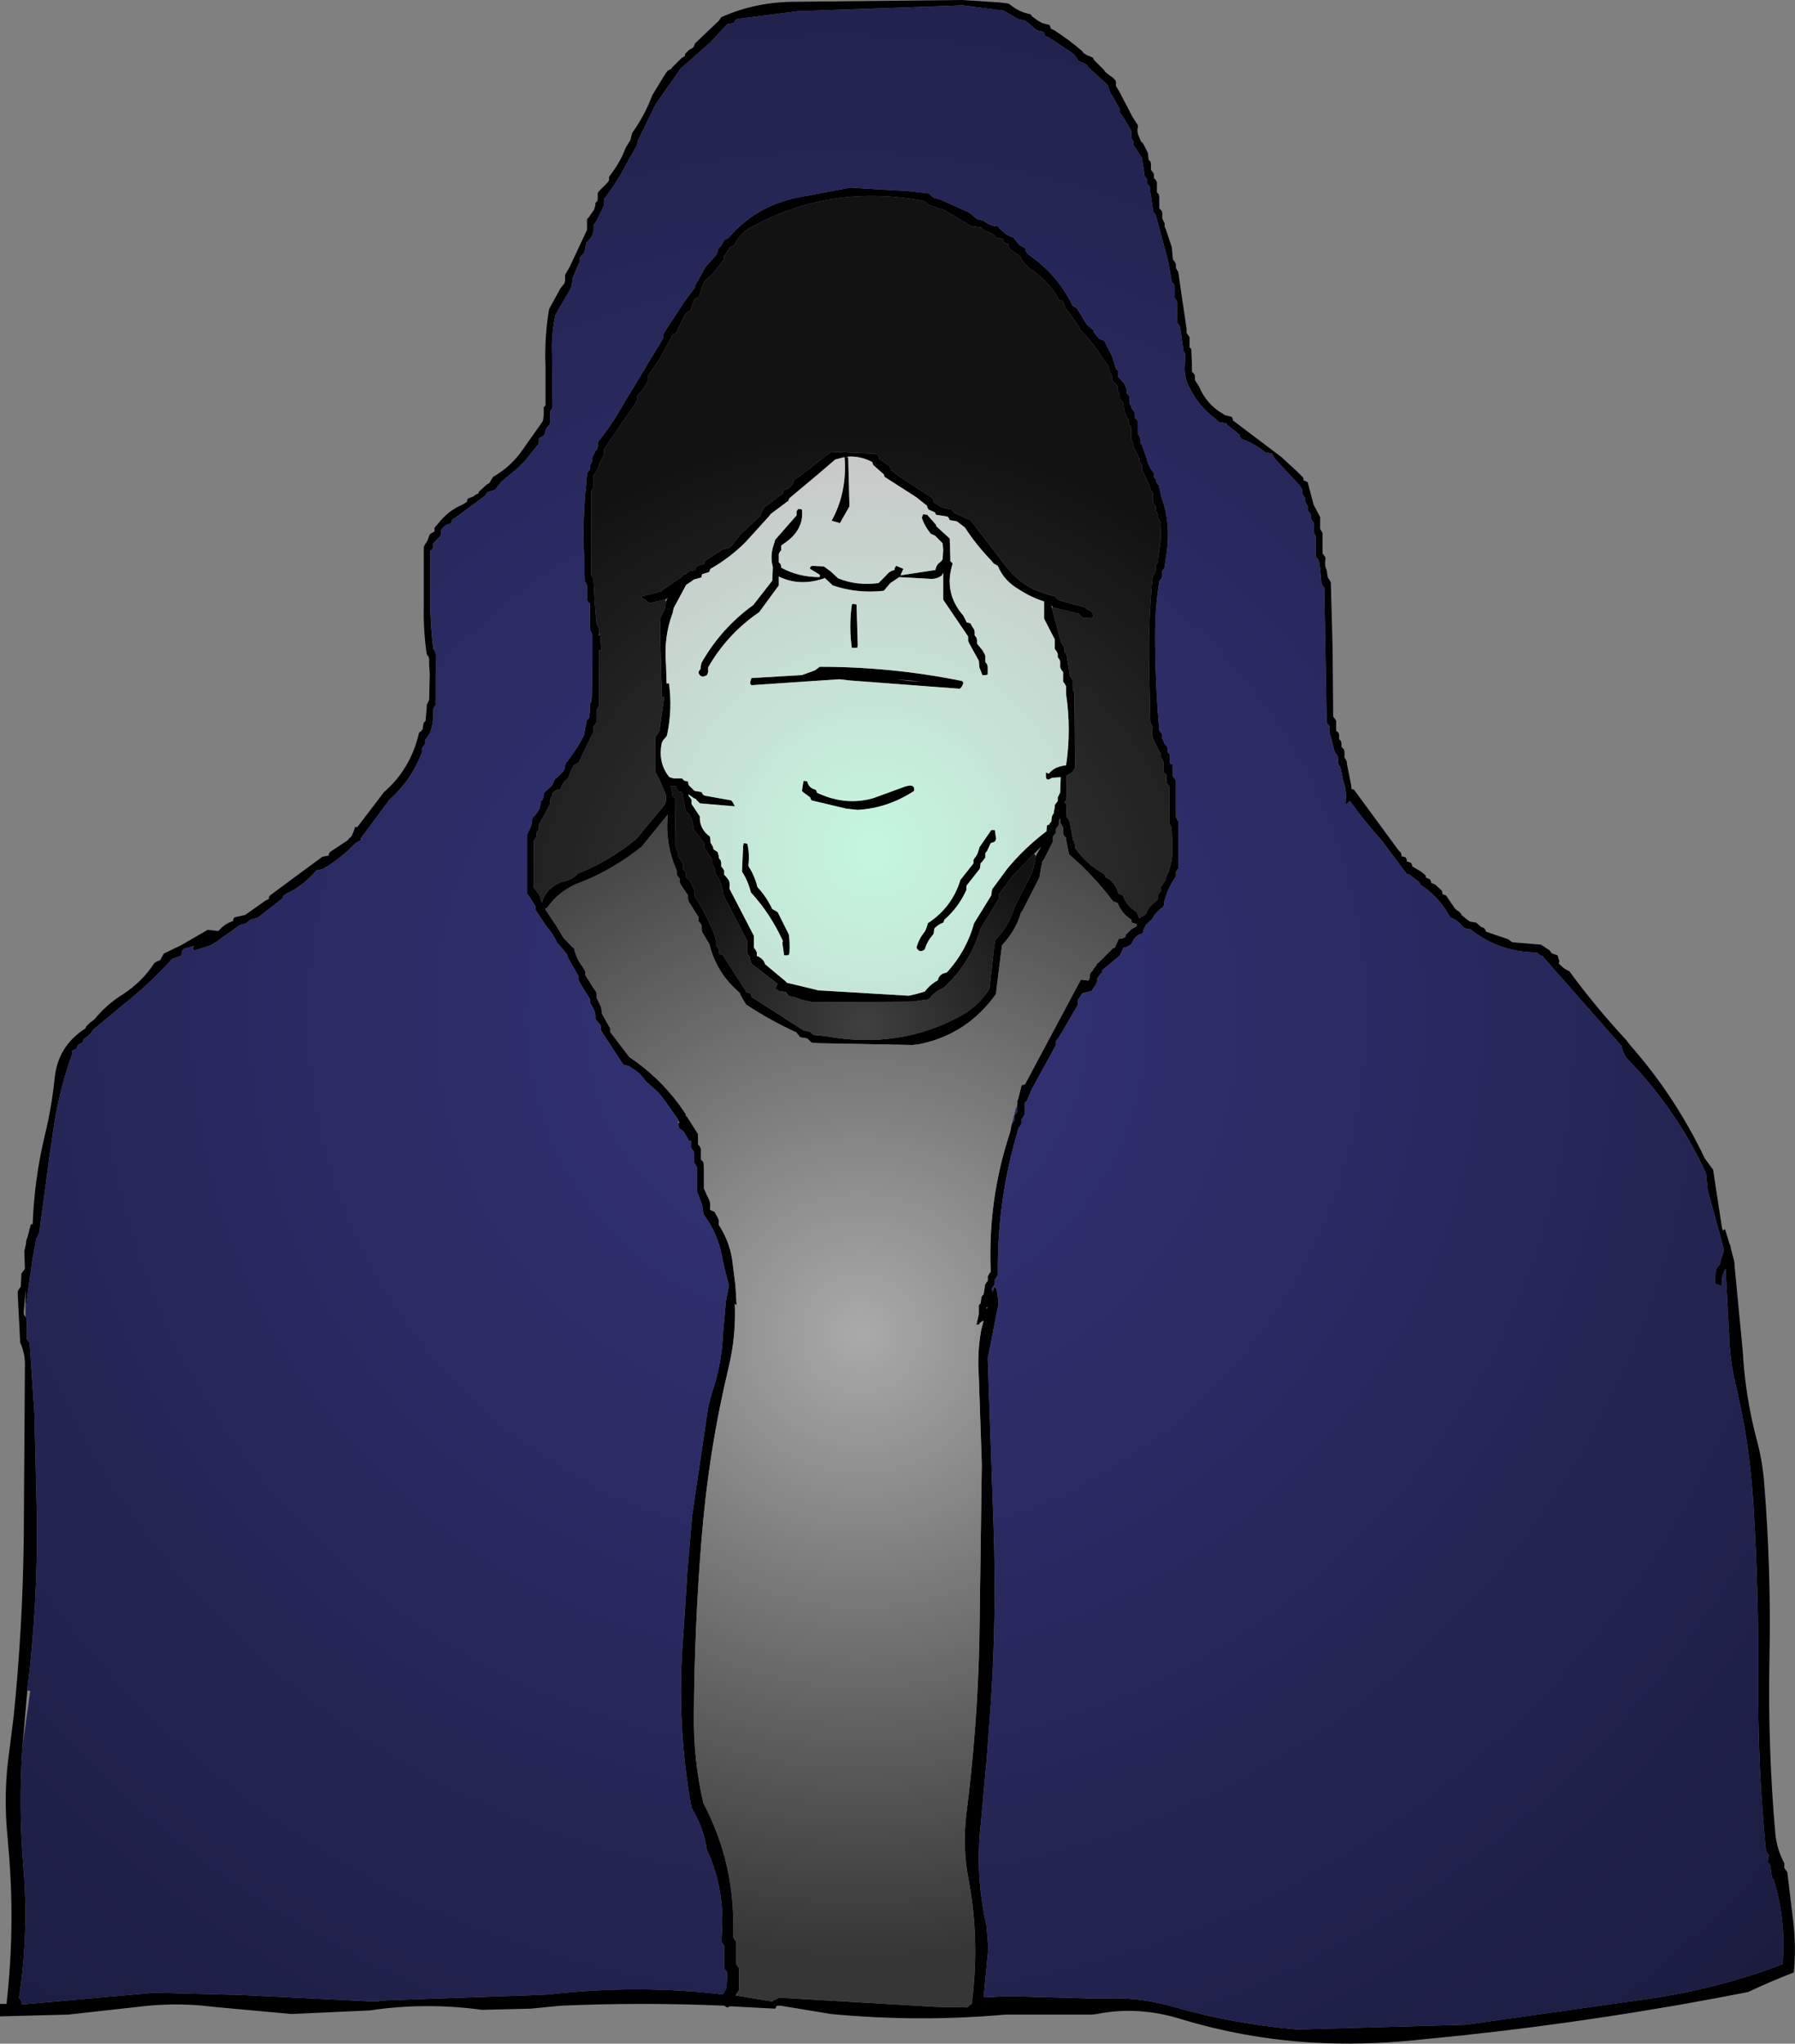
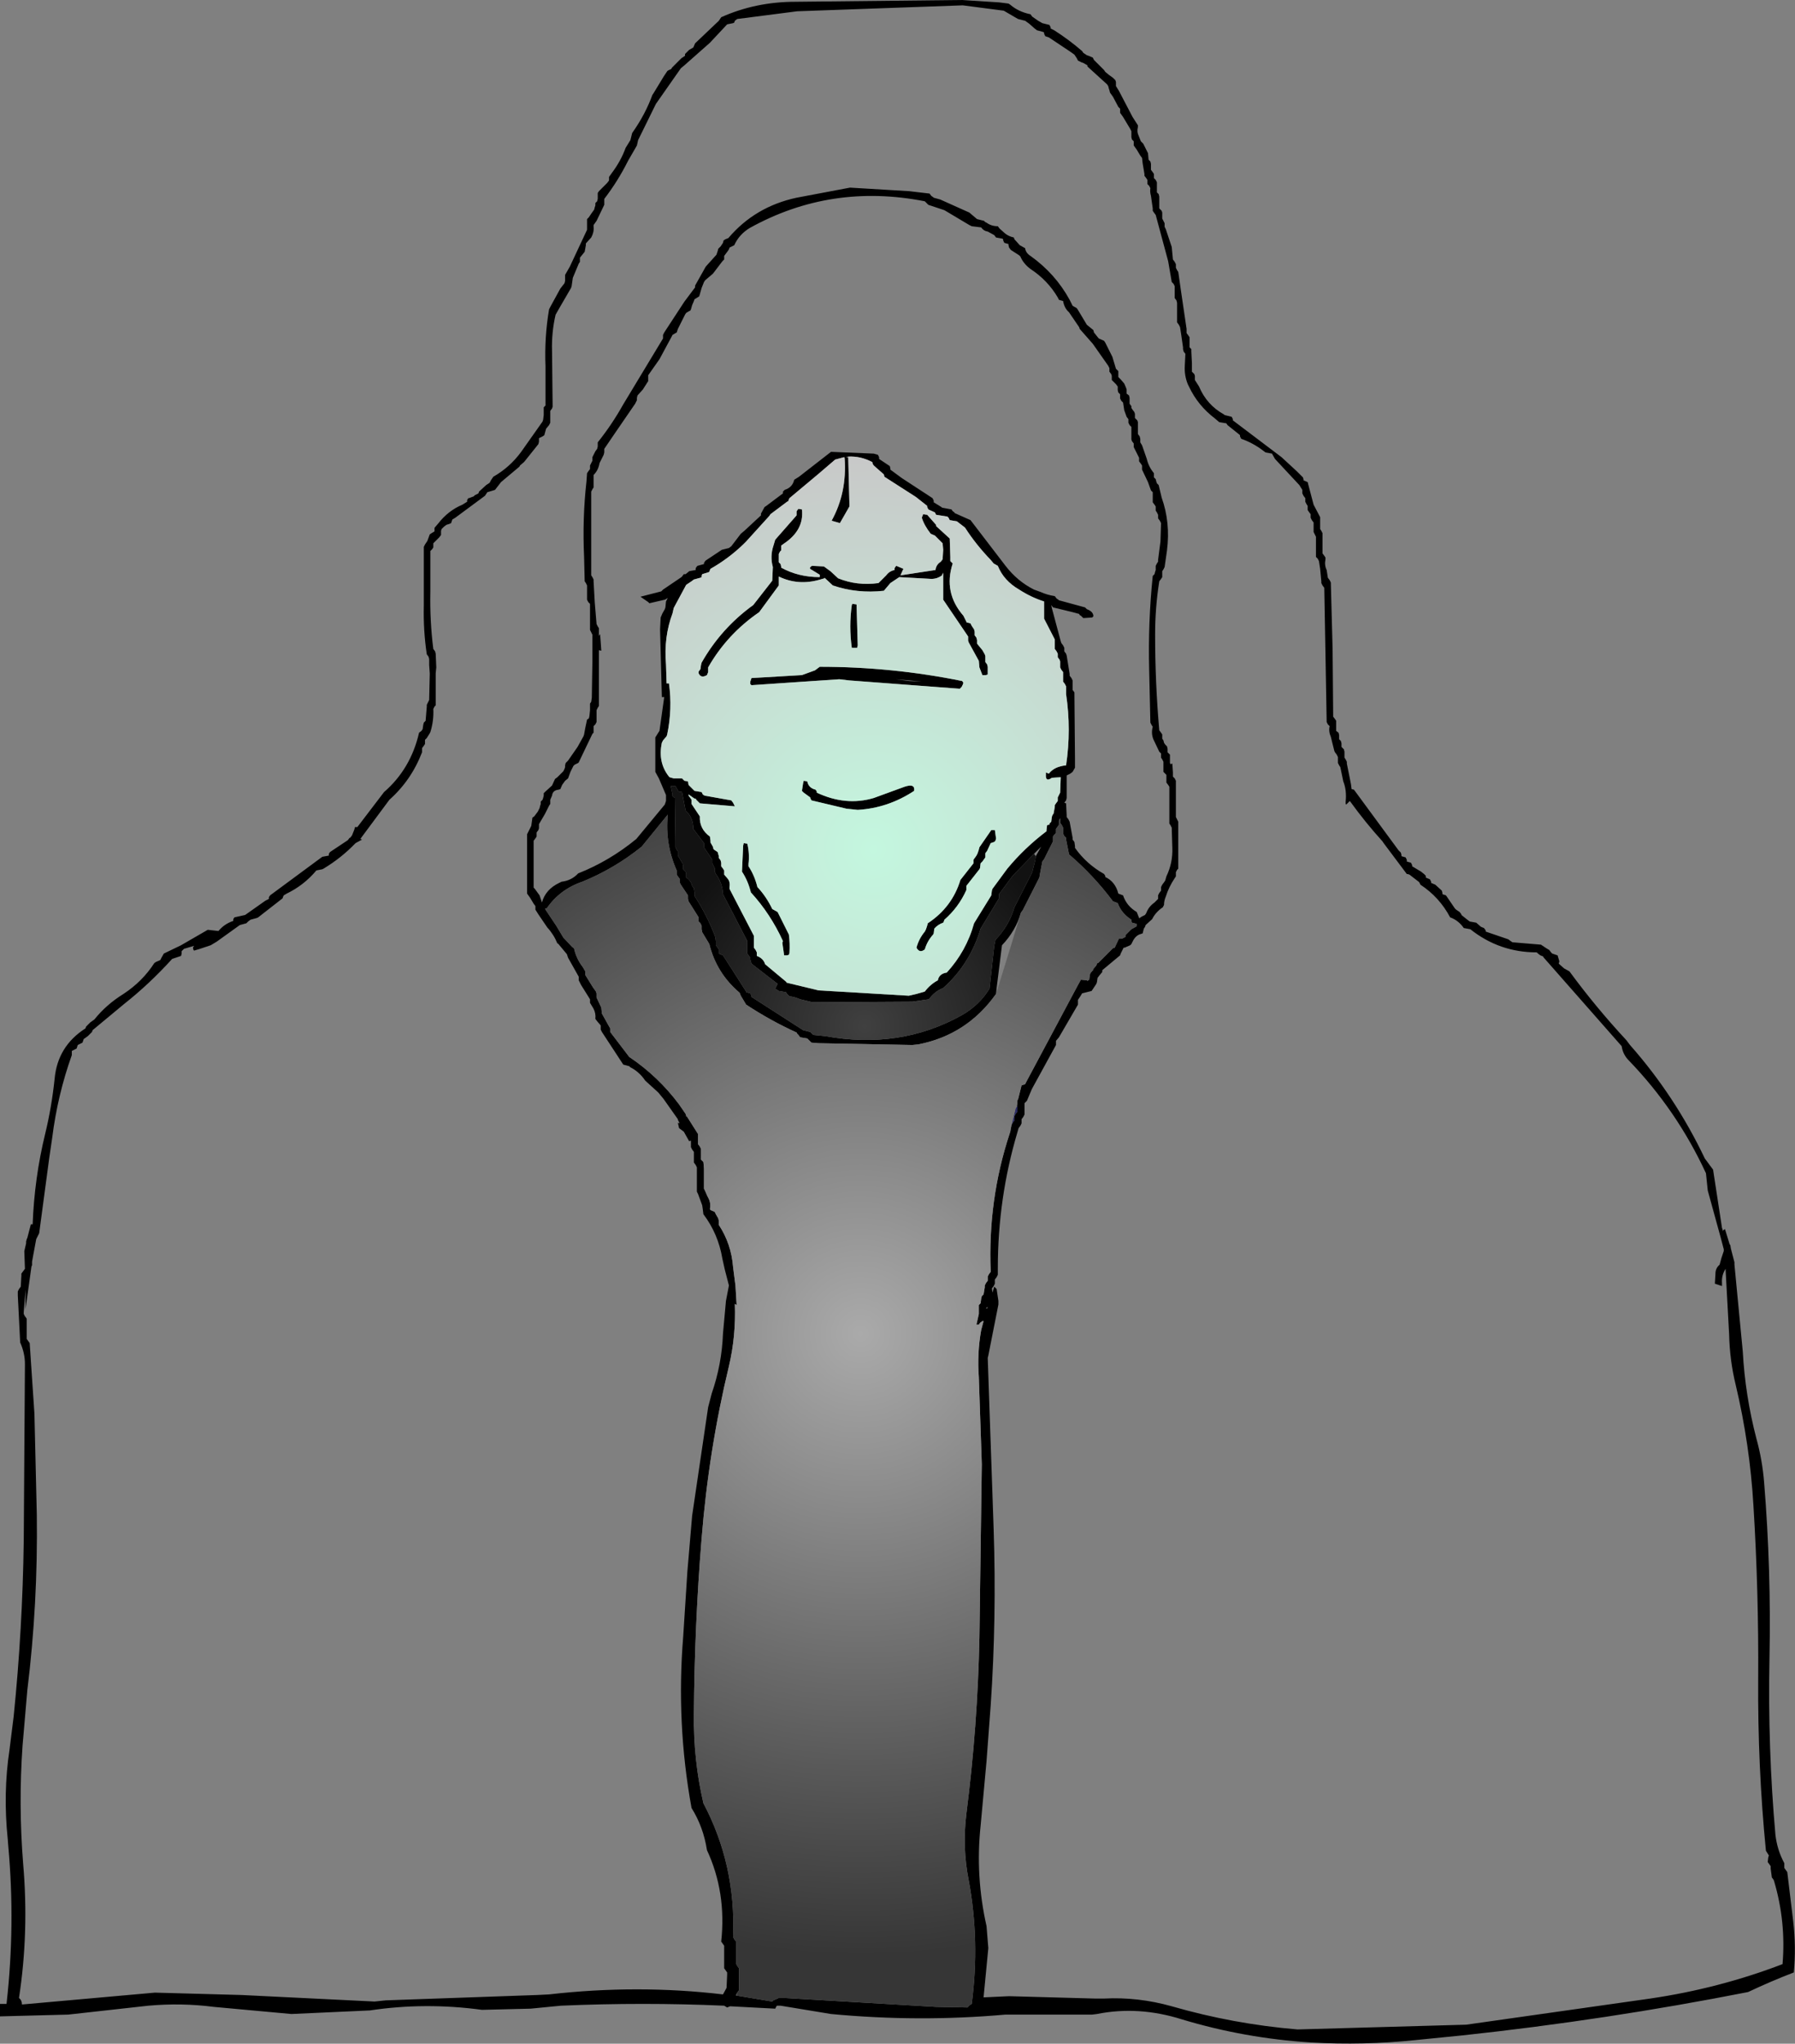
<svg xmlns="http://www.w3.org/2000/svg" height="172.1px" width="151.2px">
  <rect width="100%" height="100%" fill="#808080" stroke="none" />
  <g transform="matrix(1.0, 0.0, 0.0, 1.0, 72.25, 53.8)">
    <path d="M14.55 -52.6 L14.7 -52.4 15.2 -52.05 15.55 -51.85 16.15 -51.7 16.25 -51.5 16.25 -51.4 16.55 -51.25 Q17.8 -50.45 18.9 -49.5 L19.0 -49.35 19.3 -49.15 19.45 -49.1 19.8 -48.95 19.9 -48.75 20.75 -47.9 20.85 -47.75 21.15 -47.5 21.5 -47.25 21.7 -47.05 21.75 -46.9 21.75 -46.7 21.75 -46.55 22.0 -46.15 23.15 -43.95 23.6 -43.25 23.6 -43.1 Q23.5 -42.7 23.65 -42.4 L23.85 -41.9 24.05 -41.7 24.45 -40.9 24.5 -40.35 24.65 -40.2 24.7 -40.0 24.7 -39.8 24.7 -39.7 24.7 -39.5 24.85 -39.3 24.95 -39.15 24.95 -39.0 24.95 -38.8 25.1 -38.65 25.2 -38.45 25.2 -38.3 25.2 -38.15 25.2 -37.95 25.2 -37.6 25.35 -37.45 25.4 -37.25 25.4 -36.95 25.4 -36.25 25.6 -36.05 25.65 -35.9 25.65 -35.7 25.65 -35.55 25.65 -35.4 25.75 -35.2 25.85 -35.0 25.85 -34.85 25.85 -34.7 25.95 -34.5 26.45 -33.0 26.55 -31.95 26.7 -31.75 26.8 -31.55 26.8 -31.45 26.8 -31.25 26.9 -31.05 27.0 -30.9 27.2 -29.5 27.7 -26.1 27.7 -25.75 27.85 -25.55 27.95 -25.4 27.95 -25.25 27.95 -25.05 27.95 -24.9 27.95 -24.55 28.1 -24.4 28.1 -24.2 28.15 -23.2 28.15 -22.5 28.35 -22.3 28.4 -22.15 28.4 -21.95 28.4 -21.8 28.75 -21.25 Q29.4 -19.7 30.85 -18.9 L30.9 -18.85 31.5 -18.7 31.6 -18.5 31.6 -18.4 35.7 -15.3 37.0 -14.1 37.5 -13.6 37.55 -13.45 37.55 -13.35 37.9 -13.2 37.95 -13.0 38.4 -11.3 38.95 -10.25 38.95 -10.15 38.95 -9.75 38.95 -9.25 39.05 -9.1 39.15 -8.9 39.15 -8.75 39.15 -7.9 39.15 -7.2 39.3 -7.0 39.4 -6.85 39.4 -6.7 Q39.3 -6.2 39.5 -5.8 L39.6 -5.15 39.75 -4.95 39.85 -4.75 40.0 0.85 40.05 6.55 40.2 6.75 40.3 6.9 40.3 7.05 40.3 7.25 40.3 7.4 40.3 7.75 40.5 7.9 40.55 8.1 40.55 8.3 40.55 8.45 40.7 8.6 40.75 8.8 40.75 9.0 40.75 9.1 40.95 9.3 41.0 9.5 41.0 9.65 41.0 9.8 41.0 10.0 41.1 10.15 41.2 10.35 41.2 10.5 41.55 12.25 41.6 12.65 41.8 12.7 45.55 17.8 45.75 18.0 45.8 18.2 45.8 18.3 46.15 18.4 46.25 18.6 46.25 18.7 46.25 18.75 46.6 18.85 46.7 19.05 46.7 19.15 47.45 19.6 47.7 19.8 47.85 19.95 47.85 20.05 47.85 20.1 48.2 20.25 48.3 20.45 48.3 20.5 48.3 20.55 48.65 20.7 49.2 21.2 49.25 21.4 49.25 21.5 49.55 21.6 50.3 22.7 50.4 22.8 50.7 23.0 50.85 23.2 50.85 23.25 51.35 23.65 51.55 23.8 52.1 23.9 52.5 24.25 52.75 24.35 52.9 24.55 52.9 24.65 54.8 25.3 55.0 25.45 55.15 25.55 57.55 25.75 58.0 26.05 58.25 26.2 58.4 26.4 58.5 26.5 58.95 26.65 59.1 27.15 59.05 27.35 59.5 27.75 59.95 28.0 Q62.15 31.0 64.75 33.8 L65.05 34.2 Q68.85 38.5 71.35 43.75 L72.05 44.7 72.8 49.6 72.9 49.9 72.9 49.8 73.05 49.7 73.45 51.0 73.5 51.05 73.55 51.35 73.85 52.5 73.85 52.7 74.55 60.0 Q74.75 63.7 75.7 67.35 76.2 69.15 76.35 71.05 76.95 78.4 76.8 85.85 76.65 93.4 77.3 100.7 77.45 102.0 78.05 103.1 L78.05 103.3 78.05 103.5 78.3 103.85 78.8 108.0 Q79.05 110.15 78.85 112.3 76.9 113.05 75.0 113.95 63.05 116.3 50.95 117.6 L46.95 118.0 Q42.6 118.45 38.2 118.2 32.6 117.85 27.3 116.25 23.65 115.1 20.15 115.8 L19.75 115.85 12.45 115.85 Q5.15 116.5 -2.25 115.8 L-6.5 115.1 -6.8 115.1 -6.85 115.15 -6.95 115.35 -10.75 115.15 -11.0 115.25 -11.25 115.1 Q-18.1 114.8 -25.0 115.1 L-27.55 115.35 -31.65 115.45 Q-36.45 114.8 -41.1 115.5 L-47.7 115.8 -54.25 115.2 Q-56.95 114.85 -59.75 115.1 L-66.5 115.85 -72.25 116.0 -72.25 114.95 -71.7 114.95 Q-70.95 108.3 -71.55 101.7 L-71.6 101.05 Q-72.0 97.2 -71.45 93.55 L-71.1 90.75 Q-70.35 83.4 -70.25 75.95 L-70.15 61.1 -70.15 61.05 Q-70.15 60.15 -70.55 59.25 L-70.75 55.3 -70.75 54.95 -70.65 54.75 -70.5 54.55 -70.45 53.6 -70.45 53.45 -70.15 53.05 -70.2 51.6 -70.2 51.55 -70.05 50.9 -70.05 50.75 -70.0 50.55 -69.95 50.45 -69.65 49.3 -69.5 49.3 Q-69.35 45.4 -68.45 41.7 -67.9 39.45 -67.65 37.05 -67.4 34.3 -65.05 32.8 L-65.0 32.65 -64.65 32.3 -64.3 32.05 Q-63.3 30.8 -61.85 29.9 -60.25 28.85 -59.25 27.3 L-59.1 27.2 -58.75 27.05 -58.65 26.85 -58.45 26.5 -57.0 25.8 -54.75 24.5 -53.85 24.6 Q-53.35 24.0 -52.6 23.75 L-52.6 23.6 -52.5 23.45 -51.6 23.25 -49.9 22.05 -49.6 21.9 -49.6 21.75 -49.5 21.6 -45.1 18.35 -44.55 18.25 -44.55 18.1 -44.45 17.95 -42.95 16.95 -42.8 16.75 -42.75 16.75 -42.6 16.55 -42.4 16.05 -42.35 15.85 -42.15 15.85 -39.9 12.9 Q-37.65 10.95 -36.95 7.9 L-36.75 7.75 -36.65 7.6 -36.6 7.25 -36.55 7.05 -36.4 6.9 -36.3 5.7 -36.3 5.55 -36.2 5.35 -36.1 5.15 -36.05 2.95 -36.05 2.9 -36.1 2.2 -36.1 1.7 -36.15 1.5 -36.3 1.3 Q-36.6 -0.7 -36.55 -2.8 L-36.55 -7.75 -36.45 -7.95 -36.25 -8.25 -36.05 -8.8 -35.9 -8.9 -35.65 -9.05 -35.65 -9.2 -35.65 -9.35 -35.35 -9.7 Q-34.5 -10.8 -33.3 -11.3 L-32.9 -11.55 -32.9 -11.7 -32.8 -11.85 -32.75 -11.85 -32.35 -12.0 -32.25 -12.1 -31.95 -12.25 -31.9 -12.4 -31.3 -12.95 -31.0 -13.15 -30.9 -13.35 -30.8 -13.5 -30.7 -13.65 Q-29.3 -14.45 -28.35 -15.75 L-26.55 -18.3 -26.5 -18.45 -26.45 -18.85 -26.45 -19.5 -26.3 -19.65 -26.3 -22.95 Q-26.4 -25.4 -26.0 -27.75 L-25.9 -27.95 -25.05 -29.5 -24.7 -29.95 -24.65 -30.15 -24.65 -30.35 -24.65 -30.5 -24.65 -30.65 -24.25 -31.35 -22.8 -34.45 -22.8 -34.65 -22.8 -34.8 -22.8 -34.95 -22.8 -35.35 -22.65 -35.5 -22.45 -35.8 -22.2 -36.15 -22.15 -36.35 -22.1 -36.5 -22.1 -36.7 -21.95 -36.85 -21.9 -37.05 -21.9 -37.2 -21.9 -37.4 -21.9 -37.55 -21.8 -37.7 -21.1 -38.4 -20.95 -38.6 -20.95 -38.75 -20.95 -38.9 -20.7 -39.25 Q-19.95 -40.25 -19.55 -41.35 L-19.15 -42.0 -19.0 -42.6 Q-17.9 -44.15 -17.3 -45.8 L-17.2 -45.95 -16.35 -47.35 -16.05 -47.8 -16.0 -47.85 -15.7 -48.0 -15.65 -48.1 -14.85 -48.9 -14.55 -49.1 -14.55 -49.25 -14.2 -49.6 -13.85 -49.8 -13.7 -50.15 -11.7 -52.05 -11.5 -52.35 Q-8.6 -53.65 -5.25 -53.65 L8.75 -53.8 11.9 -53.6 12.7 -53.5 12.85 -53.4 Q13.55 -52.8 14.55 -52.6 M-15.15 40.5 L-15.15 40.45 -16.35 38.75 -16.8 38.2 -17.9 37.2 Q-18.4 36.45 -19.2 36.05 L-19.2 36.0 -19.75 35.85 -21.55 33.1 -21.65 32.9 -21.65 32.7 -21.65 32.55 -21.95 32.2 -22.1 32.0 Q-22.05 31.55 -22.25 31.15 L-22.55 30.65 -22.55 30.5 -22.55 30.35 -23.3 29.15 -23.5 28.75 -23.5 28.6 -23.5 28.45 -24.4 26.85 -24.5 26.55 -25.25 25.65 -25.3 25.65 Q-25.6 24.9 -26.15 24.3 L-26.9 23.2 -27.15 22.8 -27.15 22.65 -27.15 22.5 -27.3 22.3 -27.6 21.8 -27.85 21.45 -27.85 21.25 -27.85 18.7 -27.85 16.45 -27.75 16.25 -27.5 15.75 -27.4 15.05 -27.25 14.95 -26.95 14.55 -26.8 14.25 -26.75 14.05 -26.7 13.9 -26.7 13.7 -26.55 13.55 -26.5 13.4 -26.45 13.2 -26.45 13.0 -26.3 12.85 -25.75 12.35 -25.5 11.8 -25.3 11.65 -24.8 11.15 -24.7 10.95 -24.65 10.8 -24.65 10.65 -24.6 10.45 -24.4 10.25 -23.6 9.1 -23.1 8.2 -23.05 8.05 -22.95 7.5 -22.8 6.8 -22.65 6.7 -22.6 6.5 -22.55 6.0 -22.55 5.65 -22.55 5.45 -22.45 5.3 -22.4 4.95 -22.35 1.85 -22.35 -0.35 -22.45 -0.55 -22.55 -0.75 -22.55 -0.9 -22.55 -1.75 -22.55 -2.95 -22.7 -3.1 -22.8 -3.3 -22.8 -3.5 -22.8 -4.0 -22.8 -4.3 -22.8 -4.5 -22.9 -4.7 -23.0 -4.85 -23.05 -6.9 Q-23.2 -10.15 -22.85 -13.25 L-22.8 -13.95 -22.7 -14.1 -22.55 -14.3 -22.55 -14.5 -22.55 -14.6 -22.45 -14.8 -22.35 -15.0 -22.35 -15.15 -22.35 -15.3 -22.25 -15.5 -22.15 -15.7 -22.1 -15.8 -21.95 -16.0 -21.9 -16.2 -21.9 -16.35 -21.9 -16.55 Q-20.7 -18.05 -19.75 -19.75 L-16.4 -25.3 -16.4 -25.5 -16.4 -25.6 -16.3 -25.8 -14.6 -28.4 -13.7 -29.6 -13.7 -29.75 -12.8 -31.35 -11.9 -32.35 -11.85 -32.5 -11.8 -32.65 -11.75 -32.85 -11.55 -33.05 -11.45 -33.2 -11.35 -33.35 -11.3 -33.55 -11.15 -33.65 -10.9 -33.75 Q-8.65 -36.4 -5.15 -37.15 L-0.65 -38.0 4.35 -37.7 6.05 -37.5 6.2 -37.3 6.35 -37.2 6.4 -37.15 6.95 -37.0 9.4 -35.9 10.05 -35.35 10.65 -35.2 Q10.7 -35.1 10.85 -35.05 11.25 -34.75 11.8 -34.75 L11.95 -34.55 12.4 -34.15 Q12.7 -33.9 13.15 -33.8 L13.2 -33.65 13.65 -33.15 14.1 -32.9 Q14.15 -32.5 14.55 -32.25 16.65 -30.75 17.85 -28.55 L18.1 -28.05 18.45 -27.85 18.55 -27.7 19.3 -26.45 19.85 -26.0 19.9 -25.8 20.3 -25.3 20.75 -25.1 20.85 -24.95 21.45 -23.75 21.75 -22.75 21.95 -22.55 21.95 -22.35 21.95 -22.2 21.95 -22.05 22.15 -21.85 22.45 -21.5 22.6 -21.15 22.65 -21.0 22.65 -20.8 22.65 -20.65 22.85 -20.5 22.9 -20.3 22.9 -20.1 22.9 -20.0 22.9 -19.8 23.05 -19.6 23.05 -19.45 23.15 -19.3 23.3 -19.1 23.35 -18.95 23.35 -18.75 23.35 -18.6 23.55 -18.4 23.6 -18.25 23.6 -17.75 23.6 -17.35 23.6 -17.25 23.75 -17.05 23.8 -16.85 23.8 -16.7 23.8 -16.55 23.95 -16.3 24.35 -15.15 Q24.5 -14.5 24.95 -13.95 L24.95 -13.8 24.95 -13.6 25.1 -13.45 25.15 -13.25 25.2 -13.1 25.35 -12.95 25.6 -11.9 Q26.35 -9.8 26.05 -7.45 L25.85 -6.05 25.75 -5.85 25.65 -5.7 25.65 -5.55 25.65 -5.35 25.65 -5.2 25.55 -5.05 25.4 -4.85 Q25.05 -2.65 25.05 -0.35 25.05 3.7 25.4 7.7 L25.55 7.9 25.65 8.05 25.65 8.2 25.65 8.4 25.75 8.55 25.8 8.75 25.9 8.9 26.05 9.05 26.1 9.25 26.1 9.45 26.1 9.55 26.3 9.75 26.3 9.95 26.3 10.45 26.35 10.55 26.5 10.5 26.55 11.25 26.55 11.3 26.55 11.6 26.7 11.75 26.8 11.95 26.8 12.1 26.8 13.65 26.8 15.0 26.9 15.2 27.0 15.4 27.0 15.7 27.0 17.75 27.0 19.35 26.9 19.45 26.8 19.65 26.8 19.85 26.8 20.0 26.7 20.15 Q26.2 20.9 25.95 21.7 25.8 22.05 25.8 22.4 L25.7 22.6 Q25.1 23.0 24.8 23.6 L24.25 24.1 24.2 24.25 24.1 24.4 24.05 24.6 24.0 24.8 23.85 24.85 Q23.45 24.95 23.2 25.4 L23.05 25.7 22.95 25.8 22.6 25.95 22.5 26.0 22.4 26.0 22.15 26.5 22.1 26.65 20.6 27.9 20.6 28.05 20.35 28.35 20.2 28.55 20.15 28.9 20.1 29.05 19.7 29.65 18.9 29.85 18.75 30.1 18.55 30.4 18.55 30.6 18.55 30.8 16.95 33.55 16.7 33.85 16.7 34.05 16.7 34.2 14.7 37.85 14.65 37.95 14.25 38.9 14.05 39.1 14.05 39.85 14.05 40.05 13.95 40.25 13.8 40.45 13.8 40.6 13.8 40.8 13.7 41.0 13.55 41.2 13.45 41.55 Q11.8 47.1 11.8 53.0 L11.8 53.55 11.7 53.75 11.55 53.95 11.55 54.1 11.55 54.3 11.45 54.5 11.3 54.7 11.35 55.05 11.5 54.55 11.7 54.75 11.85 55.75 11.85 55.85 11.85 56.05 11.0 60.35 10.95 60.55 11.45 75.0 Q11.7 82.45 11.2 89.8 L10.85 94.5 10.35 99.95 Q9.9 104.2 10.85 108.4 L11.0 110.25 10.6 114.4 12.75 114.3 20.0 114.5 20.75 114.5 Q23.6 114.35 26.45 115.15 31.65 116.65 37.05 117.1 L51.25 116.7 66.75 114.5 Q72.55 113.65 77.9 111.6 78.2 108.05 77.2 104.65 L77.15 104.5 77.0 104.3 76.9 103.55 76.9 103.35 76.65 103.0 76.7 102.6 76.75 102.45 76.5 102.05 Q75.8 94.95 75.85 87.6 75.9 80.25 75.45 73.0 75.15 67.85 73.95 62.8 73.45 60.75 73.4 58.55 L73.1 53.05 Q72.75 53.6 72.8 54.25 L72.8 54.5 72.2 54.3 72.25 53.45 Q72.25 53.0 72.6 52.7 L72.75 52.15 72.95 51.55 72.95 51.4 72.7 50.45 71.6 46.45 71.45 45.0 Q69.0 39.7 64.95 35.5 64.45 35.0 64.35 34.3 L58.85 28.05 57.75 26.8 57.75 26.75 57.5 26.65 57.3 26.5 57.2 26.4 Q54.05 26.4 51.6 24.45 L51.05 24.35 Q50.6 23.7 49.9 23.45 49.0 21.75 47.4 20.7 L47.3 20.5 47.25 20.45 46.6 19.95 Q46.45 19.8 46.25 19.8 L44.3 17.2 44.2 17.05 Q42.75 15.45 41.45 13.65 L41.15 13.95 41.1 13.9 41.1 13.7 Q41.2 12.75 40.9 12.0 L40.65 10.8 40.55 10.65 40.45 10.45 40.45 10.25 40.45 10.1 40.45 9.95 40.35 9.75 40.2 9.55 40.15 9.45 39.85 8.25 Q39.65 7.8 39.75 7.35 L39.6 7.2 39.5 7.0 39.4 1.3 39.3 -4.3 39.15 -4.5 39.05 -4.7 39.05 -4.85 38.95 -5.9 38.85 -6.55 38.75 -6.75 38.6 -6.9 38.6 -7.05 38.6 -7.95 38.6 -8.6 38.5 -8.8 38.4 -9.0 38.4 -9.1 38.4 -9.3 38.4 -9.5 38.4 -9.8 38.25 -10.0 38.15 -10.2 38.15 -10.35 38.15 -10.5 38.0 -10.7 37.9 -10.85 37.9 -11.05 37.9 -11.2 37.8 -11.35 37.7 -11.55 37.7 -11.75 37.7 -11.85 37.55 -12.05 37.45 -12.25 37.45 -12.4 37.45 -12.55 37.2 -12.95 35.15 -15.15 34.95 -15.5 34.9 -15.6 34.35 -15.7 34.15 -15.85 Q33.3 -16.5 32.3 -16.85 L32.2 -17.05 32.2 -17.15 32.15 -17.2 31.15 -18.0 31.05 -18.15 30.45 -18.25 30.1 -18.55 Q28.65 -19.65 27.9 -21.25 L27.8 -21.45 Q27.5 -22.2 27.55 -23.0 L27.6 -24.0 27.45 -24.2 27.4 -24.4 27.4 -24.55 27.25 -25.6 27.15 -26.25 27.05 -26.45 26.9 -26.65 26.9 -26.75 26.9 -27.65 26.9 -28.3 26.85 -28.5 26.7 -28.7 26.7 -28.85 26.7 -29.2 26.7 -29.7 26.6 -29.9 26.45 -30.05 26.15 -31.8 25.1 -35.7 24.95 -35.9 24.85 -36.05 24.85 -36.25 24.7 -37.3 Q24.6 -37.65 24.65 -37.95 L24.55 -38.15 24.4 -38.3 24.4 -38.45 24.4 -38.65 24.3 -38.8 24.15 -39.0 24.15 -39.15 24.0 -40.05 23.95 -40.5 23.8 -40.7 23.5 -41.2 23.25 -41.55 23.25 -41.75 23.25 -41.9 23.1 -42.05 23.05 -42.25 23.05 -42.45 23.05 -42.55 23.05 -42.75 22.95 -42.95 22.35 -43.95 22.1 -44.3 22.1 -44.5 22.1 -44.65 21.95 -44.8 21.5 -45.65 21.25 -46.0 21.2 -46.2 21.15 -46.35 21.1 -46.55 21.0 -46.7 19.35 -48.2 19.35 -48.3 19.0 -48.5 18.85 -48.55 18.55 -48.7 18.45 -48.9 18.35 -49.05 18.25 -49.2 17.9 -49.45 16.1 -50.65 15.8 -50.75 15.7 -50.95 15.7 -51.05 15.65 -51.1 15.1 -51.25 14.9 -51.4 14.45 -51.8 14.1 -52.05 13.5 -52.2 12.3 -52.9 8.85 -53.35 -5.1 -52.85 -10.15 -52.2 -10.35 -52.05 -10.4 -51.9 -10.5 -51.85 -11.0 -51.75 -12.45 -50.2 -14.6 -48.3 -14.9 -48.05 -17.0 -45.05 -18.5 -42.0 -18.6 -41.55 -19.35 -40.25 Q-20.2 -38.55 -21.35 -37.05 L-21.35 -36.95 -21.35 -36.75 -21.35 -36.55 -21.4 -36.45 -22.0 -35.2 -22.25 -34.85 -22.25 -34.7 Q-22.2 -34.25 -22.45 -33.8 L-22.9 -33.3 -22.9 -33.15 -23.0 -32.6 -23.4 -32.1 -23.4 -31.95 -23.4 -31.75 -23.5 -31.6 -24.0 -30.4 -24.1 -29.7 -24.15 -29.55 -25.05 -28.0 -25.45 -27.3 Q-25.8 -25.8 -25.75 -24.2 L-25.7 -19.55 -25.75 -19.4 -25.9 -19.2 -25.9 -19.05 -25.9 -18.7 -25.9 -18.2 -26.0 -18.0 -26.25 -17.7 -26.4 -17.15 -26.55 -17.05 -26.85 -16.9 -26.85 -16.75 -26.85 -16.6 -26.9 -16.4 -28.1 -14.9 -28.45 -14.6 -28.5 -14.5 -30.05 -13.2 -30.55 -12.55 -30.7 -12.5 -31.2 -12.35 -31.4 -12.05 -33.9 -10.2 -34.15 -10.05 -34.2 -9.9 -34.25 -9.75 -34.35 -9.7 -34.65 -9.6 -34.85 -9.45 -35.05 -9.25 -35.1 -9.1 -35.1 -8.9 -35.1 -8.75 -35.25 -8.55 -35.4 -8.4 -35.6 -8.2 -35.75 -8.05 -35.75 -7.9 -35.75 -7.7 -35.85 -7.55 -36.0 -7.4 -36.0 -3.95 Q-36.05 -1.5 -35.75 0.85 L-35.6 1.05 -35.55 1.25 -35.5 2.4 -35.55 2.9 -35.55 5.4 -35.55 5.6 -35.65 5.7 -35.75 5.9 Q-35.7 6.9 -36.0 7.85 L-36.05 7.95 -36.3 8.35 -36.45 8.5 -36.45 8.65 -36.45 8.85 -36.55 9.0 -36.7 9.2 -36.7 9.35 -36.7 9.55 Q-37.6 11.9 -39.45 13.55 L-41.9 16.85 -41.75 16.9 -42.3 17.2 Q-43.5 18.45 -45.0 19.35 L-45.1 19.4 -45.6 19.5 Q-46.65 20.75 -48.1 21.45 L-48.35 21.6 -48.4 21.7 -48.45 21.85 -50.5 23.45 -50.6 23.5 -51.15 23.65 -51.35 23.8 -51.5 23.95 -52.05 24.1 -54.0 25.5 -54.5 25.8 -55.4 26.1 -55.9 26.25 -55.95 26.2 -56.0 26.0 -55.9 25.85 -56.75 26.1 -56.95 26.3 -56.95 26.5 -57.0 26.7 -57.15 26.75 -57.75 26.95 Q-59.65 29.05 -61.8 30.75 L-64.45 32.95 -64.5 33.1 -64.85 33.45 -65.2 33.7 -65.25 33.85 -65.3 34.0 -65.4 34.05 -65.7 34.2 -65.75 34.35 -65.8 34.5 -65.9 34.55 -66.2 34.7 -66.2 34.85 -66.2 35.05 Q-67.4 38.4 -67.85 42.0 L-68.1 43.7 -68.95 50.05 -69.05 50.25 -69.2 50.55 -69.45 51.9 -69.55 52.45 -69.55 52.55 -69.55 52.75 -69.6 52.85 -70.1 56.45 -70.1 54.8 -70.25 56.7 -70.25 56.85 -70.15 57.05 -70.1 57.1 -70.0 57.25 -70.0 58.75 -70.0 58.95 -69.75 59.3 -69.35 65.25 -69.15 73.75 Q-69.05 81.25 -69.95 88.55 L-70.35 93.2 Q-70.7 98.15 -70.3 103.15 -69.8 108.9 -70.65 114.45 -70.4 114.65 -70.4 115.0 L-59.2 114.0 -51.9 114.2 -40.7 114.75 -39.75 114.65 -27.0 114.2 -26.0 114.15 Q-18.55 113.3 -11.35 114.15 L-11.05 113.6 -11.0 112.5 -11.0 112.3 -11.25 111.95 -11.25 110.25 -11.25 110.05 -11.5 109.7 Q-11.05 105.55 -12.7 102.0 -13.0 100.05 -14.0 98.45 -15.3 91.3 -14.7 84.0 L-14.35 78.55 -13.95 73.85 -12.6 64.7 -12.3 63.55 Q-11.45 61.1 -11.35 58.5 L-11.1 55.75 -10.85 54.45 -11.2 53.1 -11.4 52.2 Q-11.75 50.1 -13.0 48.45 L-13.05 48.05 -13.1 47.7 -13.45 46.75 -13.55 46.55 -13.55 46.2 -13.55 45.8 -13.55 44.85 -13.55 44.5 -13.65 44.3 -13.8 44.1 -13.8 43.95 -13.8 43.55 -13.8 43.35 -13.8 43.2 -13.95 43.0 -14.05 42.8 -14.05 42.45 -14.05 42.3 -14.05 42.25 -14.2 42.3 -14.65 41.5 -15.05 41.2 -15.15 40.75 -15.0 40.8 -15.15 40.5 M16.35 -2.6 L17.1 0.2 17.15 0.35 17.3 0.55 17.4 0.75 17.4 0.85 17.4 1.05 17.55 1.25 17.6 1.4 17.85 2.95 17.85 3.1 18.0 3.3 18.1 3.5 18.1 4.15 18.1 4.3 18.25 4.5 18.3 10.15 18.3 10.85 18.1 11.2 17.9 11.35 17.6 11.5 17.6 13.25 17.6 13.4 17.55 13.6 17.4 13.8 17.55 13.85 17.6 14.85 17.6 15.0 17.75 15.2 17.85 15.4 18.1 16.75 18.1 16.9 18.25 17.1 18.3 17.45 18.3 17.6 Q19.25 18.95 20.75 19.8 L20.85 19.95 20.85 20.05 Q21.7 20.45 21.95 21.45 L22.35 21.6 Q22.65 22.5 23.5 23.0 L23.7 23.5 23.75 23.55 23.75 23.5 23.9 23.4 24.2 23.25 24.3 23.1 Q24.5 22.55 25.0 22.2 L25.3 21.9 25.3 21.7 25.3 21.6 25.4 21.4 25.55 21.2 25.55 21.05 25.55 20.9 25.65 20.7 25.8 20.5 25.9 20.35 26.0 20.0 Q26.55 18.85 26.5 17.6 L26.45 15.9 26.35 15.7 26.25 15.55 26.25 15.4 26.25 13.85 26.25 12.45 26.15 12.3 26.0 12.1 26.0 11.95 26.0 11.45 25.9 11.35 25.75 11.2 25.75 11.05 25.75 10.85 25.75 10.65 25.75 10.5 25.75 10.35 25.65 10.15 25.55 10.0 25.55 9.8 25.55 9.65 25.4 9.5 24.9 8.45 Q24.7 7.95 24.85 7.4 L24.75 7.25 24.65 7.05 24.55 2.6 Q24.45 -1.45 24.85 -5.3 L25.0 -5.45 25.05 -5.65 25.1 -5.8 25.1 -6.0 25.1 -6.15 25.2 -6.35 25.3 -6.5 25.3 -6.65 25.5 -8.2 25.55 -9.75 25.45 -9.95 25.3 -10.15 25.3 -10.25 25.3 -10.45 25.2 -10.65 25.1 -10.8 25.1 -10.95 25.1 -11.15 25.0 -11.3 24.85 -11.5 24.85 -11.65 24.85 -11.85 24.85 -12.0 24.85 -12.2 24.85 -12.35 24.7 -12.5 24.45 -13.2 23.95 -14.25 23.95 -14.4 23.95 -14.6 23.85 -14.75 23.7 -14.95 23.7 -15.1 23.7 -15.25 23.6 -15.45 23.45 -15.75 23.25 -16.15 23.25 -16.3 23.25 -16.45 23.1 -16.65 23.05 -16.8 23.05 -17.0 23.05 -17.3 23.05 -17.7 23.05 -17.85 22.9 -18.0 22.8 -18.2 22.8 -18.4 22.8 -18.5 22.65 -18.7 22.45 -19.25 22.35 -19.9 22.2 -20.05 22.1 -20.25 22.1 -20.45 22.1 -20.6 21.95 -20.75 21.9 -20.95 21.9 -21.15 21.9 -21.25 21.75 -21.45 21.55 -21.65 21.4 -21.8 21.4 -21.95 21.4 -22.15 21.35 -22.3 21.2 -22.5 21.2 -22.65 21.2 -22.8 21.1 -23.0 19.8 -24.85 18.7 -26.1 18.65 -26.25 17.8 -27.5 Q17.4 -27.85 17.3 -28.45 L16.95 -28.55 16.85 -28.75 Q16.0 -30.2 14.55 -31.15 13.95 -31.6 13.7 -32.2 L13.6 -32.3 12.9 -32.75 12.75 -32.95 12.7 -33.15 12.7 -33.25 12.35 -33.35 12.25 -33.55 12.25 -33.65 12.2 -33.7 11.65 -33.8 11.5 -34.0 10.95 -34.3 Q10.6 -34.35 10.4 -34.65 L9.6 -34.75 9.4 -34.85 7.3 -36.1 5.95 -36.55 5.75 -36.75 5.65 -36.85 Q-2.25 -38.4 -9.1 -34.6 -10.0 -34.05 -10.4 -33.15 L-10.8 -32.95 -10.85 -32.8 -10.95 -32.65 -11.1 -32.45 -11.25 -32.25 -11.25 -32.1 -11.25 -31.95 -11.4 -31.8 -12.2 -30.75 -12.85 -30.2 -12.95 -30.05 -13.15 -29.55 -13.35 -28.85 -13.5 -28.75 -13.75 -28.6 -13.8 -28.45 -13.95 -28.1 -14.05 -27.75 -14.1 -27.65 -14.2 -27.6 -14.45 -27.45 -14.55 -27.3 -14.8 -26.8 -15.15 -26.1 -15.25 -25.8 -15.35 -25.75 -15.6 -25.6 -15.65 -25.5 -16.7 -23.55 -17.65 -22.2 -17.65 -22.05 -17.65 -21.85 -17.65 -21.7 -17.75 -21.55 -18.1 -21.0 -18.55 -20.5 -18.6 -20.3 -18.6 -20.1 -18.65 -20.0 -18.75 -19.8 -20.5 -17.25 -21.35 -16.0 -21.35 -15.85 -21.35 -15.7 -21.4 -15.5 -21.75 -14.8 Q-21.85 -14.2 -22.25 -13.8 L-22.25 -13.6 -22.25 -13.25 -22.25 -12.95 -22.25 -12.75 -22.35 -12.6 -22.45 -12.4 -22.45 -11.55 -22.45 -7.05 -22.45 -5.35 -22.35 -5.2 -22.25 -5.0 -22.25 -4.85 -22.15 -3.05 -22.0 -1.25 -21.9 -1.05 -21.8 -0.9 -21.8 -0.4 -21.8 -0.25 -21.7 -0.4 -21.6 1.0 -21.8 0.95 -21.8 3.55 -21.8 5.65 -21.9 5.8 -22.0 6.0 -22.0 6.15 -22.0 6.5 -22.0 6.8 -22.0 7.0 -22.1 7.2 -22.25 7.35 -22.25 7.5 -22.25 7.7 -22.25 7.9 -22.35 8.0 -22.95 9.25 -23.5 10.4 -23.55 10.45 -23.85 10.6 -23.95 10.7 -24.2 11.2 -24.4 11.75 -24.65 11.95 -24.9 12.3 -25.05 12.65 -25.2 12.7 Q-25.7 12.75 -25.75 13.2 L-25.9 13.55 -25.9 13.7 -25.9 13.9 -26.0 14.05 -26.35 14.75 -26.85 15.6 -26.85 15.75 -26.85 15.95 -26.9 16.1 -27.05 16.3 -27.05 16.45 -27.05 16.65 -27.15 16.8 -27.3 17.0 -27.3 17.15 -27.3 19.05 -27.3 20.95 -27.2 21.05 -26.8 21.6 -26.6 22.2 Q-26.3 21.1 -25.15 20.55 L-24.95 20.45 Q-24.1 20.35 -23.55 19.75 -20.9 18.7 -18.65 16.85 L-16.25 13.95 -16.15 13.65 -16.15 13.45 -16.15 13.15 -16.75 11.75 -17.05 11.2 -17.05 8.45 -17.05 8.3 -16.8 7.9 -16.7 7.75 -16.3 4.9 -16.5 4.9 -16.65 -0.8 -16.6 -1.8 -16.45 -2.15 -16.25 -2.5 -16.2 -2.65 -16.15 -3.15 -16.0 -3.45 -16.15 -3.35 -16.25 -3.3 -17.55 -3.0 -17.65 -3.1 -18.3 -3.55 -16.55 -4.0 -16.4 -4.15 -14.85 -5.2 -14.8 -5.25 -14.65 -5.45 -14.5 -5.45 -14.25 -5.65 -14.2 -5.7 -13.65 -5.8 -13.65 -5.95 -13.55 -6.1 -13.5 -6.15 -12.95 -6.3 -12.95 -6.4 -12.85 -6.55 -12.8 -6.6 -11.45 -7.5 -10.85 -7.65 -10.65 -7.8 -9.85 -8.85 -9.55 -9.1 -8.15 -10.4 -8.15 -10.55 -7.85 -11.1 -7.7 -11.2 -6.3 -12.25 -6.3 -12.4 -6.2 -12.5 -6.15 -12.55 Q-5.5 -12.75 -5.35 -13.4 L-4.95 -13.65 -2.25 -15.75 1.35 -15.6 1.7 -15.5 1.8 -15.3 1.8 -15.2 1.8 -15.15 2.7 -14.55 2.75 -14.35 2.75 -14.25 3.7 -13.55 6.3 -11.85 6.4 -11.65 6.4 -11.55 6.4 -11.5 7.05 -11.1 7.1 -11.05 7.9 -10.9 8.0 -10.75 8.15 -10.65 8.15 -10.6 9.5 -10.0 12.45 -6.15 Q13.45 -4.85 14.85 -4.15 L15.4 -3.95 Q15.95 -3.7 16.6 -3.6 L16.75 -3.4 16.9 -3.3 16.95 -3.25 19.15 -2.65 19.3 -2.5 Q19.85 -2.3 19.85 -1.9 L19.75 -1.8 19.0 -1.75 18.8 -1.95 18.7 -2.0 18.65 -2.1 18.1 -2.25 16.45 -2.65 16.3 -2.85 16.35 -2.6 M1.25 -14.75 L1.25 -14.85 1.2 -14.9 Q0.25 -15.4 -0.8 -15.35 L-1.0 -15.3 -0.8 -15.25 -0.7 -11.3 -0.7 -11.15 -1.5 -9.75 -2.2 -9.95 Q-0.9 -12.3 -1.1 -15.2 L-1.1 -15.3 -1.15 -15.3 -1.9 -15.1 -3.3 -13.9 -5.75 -11.85 -5.8 -11.75 -5.85 -11.6 -5.95 -11.55 -7.35 -10.5 -7.45 -10.35 -9.4 -8.2 -9.65 -7.95 Q-10.9 -6.75 -12.4 -5.9 L-12.45 -5.8 -12.5 -5.65 -12.6 -5.6 -13.1 -5.45 -13.15 -5.3 -13.15 -5.2 -13.25 -5.15 -13.8 -5.0 -14.0 -4.85 -14.45 -4.55 -15.5 -2.6 -15.6 -2.15 Q-16.35 -0.15 -16.15 2.15 L-16.1 3.75 -15.9 3.75 Q-15.6 5.9 -16.05 8.05 L-16.1 8.2 -16.4 8.55 -16.5 8.75 Q-16.85 10.4 -15.9 11.6 L-15.85 11.65 -15.5 11.75 -14.8 11.75 -14.6 11.95 -14.3 12.0 -14.25 12.3 -13.75 12.8 -13.15 12.9 -13.05 13.1 -12.9 13.2 -10.65 13.6 -10.5 13.8 -10.35 14.1 -13.3 13.85 -13.5 13.65 -13.6 13.55 -13.65 13.45 -13.75 13.45 -14.25 13.1 -14.25 13.2 -14.1 13.4 -14.0 13.55 -14.0 13.7 -14.0 13.9 -13.3 14.95 Q-13.35 16.0 -12.45 16.65 L-12.4 17.0 -12.4 17.15 -12.2 17.5 -12.15 17.7 -12.1 17.75 -11.8 17.95 -11.7 18.3 -11.7 18.45 -11.55 18.65 -11.5 18.85 -11.5 18.95 -11.5 19.15 -11.35 19.35 -11.25 19.5 -11.25 19.65 -11.25 19.85 -10.95 20.2 -10.85 20.35 Q-10.75 20.6 -10.8 20.9 L-10.8 21.05 -8.75 25.0 -8.75 25.85 -8.75 26.0 -8.6 26.2 -8.5 26.4 -8.5 26.55 -8.5 26.7 Q-7.95 26.9 -7.8 27.4 L-6.0 28.9 -6.0 28.95 -3.3 29.6 4.3 30.05 4.95 29.9 5.65 29.7 Q6.1 29.1 6.75 28.75 6.85 28.2 7.5 28.1 9.15 26.3 9.8 23.95 L11.25 21.6 11.3 21.2 11.35 21.05 12.6 19.35 Q14.05 17.6 15.9 16.2 L15.9 16.1 15.95 15.7 16.05 15.65 16.15 15.65 16.15 15.55 16.3 15.4 16.35 15.0 16.4 14.85 16.5 14.7 16.6 14.15 16.6 14.0 16.7 13.85 16.85 13.65 16.85 13.45 16.85 13.35 16.95 13.15 17.05 12.95 17.1 11.65 16.35 11.7 Q15.8 12.1 15.85 11.4 L15.85 11.25 16.1 11.35 Q16.55 10.75 17.55 10.65 18.0 7.65 17.55 4.65 L17.55 4.0 17.45 3.8 17.3 3.6 17.3 2.95 17.3 2.8 17.15 2.6 17.05 2.4 17.05 2.1 17.05 1.9 17.0 1.75 16.85 1.55 16.85 1.4 16.85 1.25 16.75 1.05 16.6 0.85 16.6 0.2 16.6 0.05 15.7 -1.7 15.7 -3.15 Q14.6 -3.5 13.6 -4.15 12.3 -4.9 11.8 -6.15 L11.45 -6.35 11.2 -6.65 Q9.95 -7.95 9.05 -9.35 L9.0 -9.4 8.35 -9.9 7.75 -10.0 7.65 -10.2 7.6 -10.25 7.55 -10.3 6.6 -10.45 6.5 -10.65 5.95 -10.9 5.85 -11.1 5.85 -11.2 4.9 -11.95 2.25 -13.65 2.2 -13.85 1.35 -14.6 1.25 -14.75 M7.15 -5.5 L7.1 -5.35 Q6.7 -5.05 6.2 -5.05 L3.5 -5.2 2.75 -4.7 2.2 -4.05 Q-0.05 -3.8 -2.1 -4.5 L-2.8 -5.15 -2.8 -5.1 -3.15 -5.0 Q-5.0 -4.45 -6.65 -5.25 L-6.65 -4.7 -6.65 -4.5 -8.3 -2.25 Q-11.0 -0.4 -12.6 2.4 L-12.6 2.8 -12.7 3.05 Q-13.2 3.35 -13.4 2.9 L-13.4 2.75 -13.25 2.55 -13.2 2.2 -13.15 2.0 Q-11.5 -0.9 -8.8 -2.85 L-7.2 -4.9 -7.15 -6.05 Q-7.4 -6.95 -7.1 -7.85 L-6.95 -8.35 -5.15 -10.4 -5.15 -10.75 -5.0 -10.95 -4.7 -10.9 Q-4.5 -9.15 -6.25 -8.0 L-6.45 -7.85 -6.45 -7.65 -6.45 -7.45 -6.55 -7.35 -6.65 -7.15 -6.65 -6.6 -6.65 -6.45 -6.5 -6.3 -6.45 -6.1 -6.45 -6.0 Q-5.0 -5.2 -3.2 -5.2 L-3.2 -5.25 -3.2 -5.4 -3.85 -5.8 Q-4.2 -5.95 -3.85 -6.15 L-2.85 -6.1 -2.3 -5.7 -1.65 -5.1 Q-0.05 -4.45 1.75 -4.7 L2.4 -5.35 Q2.65 -5.7 3.1 -5.8 L3.1 -5.95 3.2 -6.1 3.25 -6.15 3.85 -5.9 3.8 -5.8 3.6 -5.35 6.55 -5.8 Q6.6 -6.25 7.0 -6.5 L7.15 -6.7 7.2 -7.5 7.15 -8.05 6.5 -8.7 6.15 -8.85 Q5.6 -9.55 5.4 -10.2 L5.45 -10.35 5.5 -10.45 5.5 -10.5 5.85 -10.45 6.6 -9.6 6.6 -9.5 7.75 -8.45 7.8 -6.9 7.8 -6.55 7.85 -6.5 8.0 -6.35 Q7.2 -3.9 8.9 -1.95 L9.15 -1.45 9.15 -1.4 9.5 -1.3 9.6 -1.1 9.8 -0.8 9.85 -0.6 9.85 -0.3 10.0 -0.1 10.05 0.1 10.05 0.4 10.5 0.95 10.7 1.3 10.75 1.45 10.75 1.95 10.9 2.15 10.95 2.35 10.95 2.45 10.95 3.0 10.8 3.05 10.5 3.05 10.25 2.4 10.2 1.85 9.35 0.3 9.3 0.15 9.3 -0.05 9.3 -0.2 7.2 -3.3 7.2 -5.5 7.2 -5.6 7.15 -5.5 M13.4 39.4 L13.45 39.05 13.45 38.85 13.5 38.8 13.8 37.6 14.1 37.5 14.2 37.3 18.55 29.15 18.8 28.7 19.3 28.75 19.35 28.8 19.5 28.7 19.55 28.3 19.6 28.15 19.85 27.85 19.8 27.85 20.1 27.5 20.15 27.35 20.2 27.3 20.25 27.3 21.4 26.15 Q21.45 26.05 21.65 26.0 L21.95 25.35 22.0 25.25 22.25 25.25 22.55 25.1 22.55 24.95 23.05 24.45 23.5 24.2 23.5 24.05 23.5 24.0 23.1 23.9 23.05 23.75 23.05 23.65 Q22.2 23.1 21.9 22.25 L21.5 22.1 Q19.85 19.9 17.8 18.15 L17.55 16.9 17.55 16.75 17.4 16.6 17.3 16.4 17.3 16.1 17.3 15.9 17.2 15.7 17.1 15.55 17.05 15.55 17.05 15.1 16.95 15.3 16.95 15.5 16.95 15.65 16.85 15.8 16.7 16.0 16.7 16.15 16.7 16.35 16.5 16.55 16.45 16.65 16.45 17.05 15.7 18.55 15.55 18.75 15.35 19.8 15.3 20.1 13.9 22.85 13.75 23.05 Q13.3 24.6 12.15 25.8 L11.7 29.4 11.65 29.9 Q9.2 33.35 5.1 34.15 L4.6 34.2 -3.3 34.05 -3.9 34.0 -4.1 33.8 -4.2 33.7 -4.25 33.65 -4.85 33.55 -5.0 33.35 -5.1 33.25 -5.15 33.15 Q-7.35 32.15 -9.4 30.8 L-9.85 30.05 -9.95 29.8 Q-11.9 28.15 -12.5 25.7 L-13.1 24.7 -13.15 24.45 -13.15 24.35 -13.15 24.15 -13.25 23.95 -13.4 23.8 -13.4 23.65 -13.4 23.45 -14.25 22.1 -14.3 21.9 -14.3 21.7 -14.3 21.6 -14.9 20.7 -15.0 20.5 -15.0 20.35 -15.0 20.2 -15.15 20.0 -15.25 19.85 -15.25 19.65 -15.25 19.5 Q-16.25 17.25 -16.0 14.8 L-18.2 17.5 Q-20.5 19.35 -23.2 20.45 -25.1 21.1 -26.2 22.7 L-26.35 22.7 -26.3 22.75 -26.3 22.8 -25.4 24.15 -24.8 25.15 -24.05 25.95 -23.9 26.05 Q-23.7 26.95 -23.15 27.65 L-22.95 28.0 -22.95 28.15 -22.95 28.3 -22.3 29.35 -22.05 29.7 -22.0 29.85 -22.0 30.2 -21.6 31.05 -21.55 31.55 -21.05 32.45 -20.85 32.8 -20.85 32.95 -20.85 33.1 -19.25 35.2 Q-16.8 36.85 -15.05 39.2 L-14.5 40.0 -14.45 40.2 -14.45 40.25 -14.4 40.2 -13.45 41.7 -13.45 42.25 -13.45 42.55 -13.3 42.75 -13.2 42.95 -13.2 43.1 -13.2 43.5 -13.2 43.7 -13.2 43.85 -13.0 44.05 -12.95 44.6 -12.95 45.0 -12.95 46.3 -12.85 46.5 -12.7 46.85 -12.6 47.05 Q-12.35 47.5 -12.45 48.0 L-12.4 48.1 -12.05 48.25 -11.95 48.45 -11.75 48.8 -11.7 49.0 -11.7 49.35 Q-10.65 50.95 -10.5 52.9 L-10.3 54.45 -10.2 56.1 -10.35 56.0 Q-10.25 58.7 -10.85 61.25 -12.55 68.3 -13.15 75.75 -13.75 83.1 -13.8 90.55 -13.85 94.4 -13.0 98.05 -10.25 103.25 -10.5 109.3 L-10.4 109.5 -10.25 109.7 -10.25 111.35 -10.25 111.55 -10.15 111.75 -10.0 111.95 -10.0 113.6 -10.0 113.8 -10.15 114.0 -10.25 114.2 -10.25 114.25 -10.2 114.25 -7.2 114.75 -7.1 114.65 -6.65 114.45 -6.25 114.45 -6.15 114.45 6.6 115.2 9.25 115.25 Q9.4 115.05 9.6 114.95 10.3 109.7 9.35 104.55 8.8 101.8 9.15 98.95 10.1 91.55 10.25 84.1 L10.45 69.5 10.2 62.15 Q10.05 60.15 10.4 58.2 L10.6 57.45 10.5 57.45 10.3 57.6 10.2 57.75 10.0 57.75 10.2 56.85 10.2 56.3 10.2 56.1 10.35 55.95 10.4 55.55 10.45 55.35 10.6 55.2 10.7 54.6 10.7 54.45 10.8 54.25 10.95 54.05 10.95 53.85 10.95 53.7 11.05 53.5 11.2 53.3 Q10.95 47.25 12.8 41.65 L12.85 41.5 12.85 41.45 12.95 40.95 13.05 40.75 13.2 40.55 13.2 40.35 13.2 40.2 13.3 40.0 13.45 39.8 13.45 39.35 13.4 39.4 M8.75 4.05 L8.6 4.2 -0.7 3.5 -1.55 3.4 -8.95 3.9 -9.05 3.8 -9.05 3.6 -8.95 3.3 -4.7 3.05 -3.6 2.65 -3.2 2.35 Q2.9 2.35 8.8 3.55 L8.9 3.7 8.85 3.85 8.75 4.05 M3.2 3.4 L4.35 3.55 5.4 3.6 4.4 3.5 3.2 3.4 M10.1 18.05 L10.2 17.75 10.25 17.55 11.25 16.1 11.55 16.1 11.65 16.8 11.6 17.0 11.5 17.1 11.2 17.2 10.9 17.85 10.75 18.05 10.75 18.25 10.75 18.4 10.5 18.75 10.35 18.9 10.3 19.3 10.25 19.4 9.15 20.8 9.15 21.0 9.15 21.15 Q8.5 22.6 7.3 23.65 L7.25 23.8 7.2 23.9 Q6.75 24.05 6.45 24.4 L6.4 24.8 6.35 24.9 Q5.85 25.45 5.65 26.15 5.2 26.5 4.95 26.0 5.15 25.25 5.65 24.65 L5.75 24.45 5.85 24.15 5.9 23.95 Q7.95 22.6 8.65 20.3 L9.75 18.9 9.75 18.75 9.75 18.6 10.0 18.25 10.1 18.05 M3.95 12.45 Q4.85 12.15 4.75 12.8 2.55 14.25 0.0 14.4 L-0.95 14.3 -3.9 13.6 -4.0 13.4 -4.0 13.35 -4.55 12.95 -4.7 12.8 -4.6 12.15 -4.55 11.95 -4.25 12.0 Q-4.15 12.55 -3.55 12.7 L-3.45 12.85 -3.45 12.95 Q-1.0 14.1 1.35 13.4 L3.95 12.45 M15.0 18.3 L15.45 17.5 14.85 18.1 13.05 19.95 11.9 21.5 11.9 21.65 11.9 21.85 10.35 24.4 Q9.45 27.4 7.2 29.4 6.45 29.7 6.0 30.35 L4.6 30.55 -3.8 30.6 -4.85 30.35 Q-5.3 30.15 -5.75 30.1 L-5.95 29.9 -6.05 29.75 -6.65 29.65 -6.95 29.45 -6.75 29.05 -8.95 27.35 -9.05 27.0 -9.05 26.85 -9.2 26.65 -9.3 26.5 -9.3 25.6 -9.3 25.45 -11.35 21.5 Q-11.4 20.55 -11.95 19.8 L-12.05 19.6 -12.05 19.4 -12.05 19.3 -12.15 19.1 -12.25 18.9 -12.25 18.75 -12.25 18.6 -12.95 17.55 -12.95 17.35 -12.95 17.2 -13.85 16.0 Q-13.85 15.05 -14.5 14.45 L-14.8 12.9 -15.1 12.85 -15.35 12.4 -15.75 12.4 -15.6 13.1 -15.6 13.25 -15.4 13.4 -15.35 17.05 -15.35 17.55 -15.25 17.75 -15.15 17.9 -15.15 18.05 -15.15 18.25 -14.85 18.75 -14.75 18.9 -14.7 19.1 -14.7 19.4 -14.5 19.6 -14.45 19.8 -14.45 20.1 Q-14.05 20.35 -13.95 20.8 L-13.8 21.0 -13.75 21.35 -13.75 21.65 Q-12.7 23.25 -12.0 25.1 L-11.95 25.45 -11.95 25.8 -11.8 26.0 -11.7 26.15 -11.7 26.3 -11.7 26.5 -11.35 26.65 -9.4 29.7 -9.4 29.75 -9.05 29.85 -8.95 30.05 -8.95 30.15 -4.6 32.95 -4.0 33.1 -3.85 33.25 -3.75 33.35 -2.75 33.45 Q3.55 34.6 8.75 31.7 10.25 30.85 11.1 29.45 L11.5 25.85 11.6 25.35 Q12.75 24.15 13.2 22.6 L14.6 19.85 14.7 19.65 14.95 18.65 15.0 18.3 M10.95 56.25 L10.8 56.35 10.9 56.4 10.95 56.25 M-0.1 -2.9 L0.0 0.55 -0.05 0.75 -0.2 0.75 -0.5 0.75 Q-0.75 -1.05 -0.5 -2.85 L-0.45 -2.95 -0.1 -2.9 M-9.6 17.2 L-9.3 17.25 Q-9.1 18.1 -9.2 18.95 L-9.2 19.15 Q-8.7 19.9 -8.45 20.9 -7.7 21.7 -7.2 22.75 L-6.75 23.0 -5.8 24.9 Q-5.7 25.65 -5.75 26.45 L-5.8 26.6 -5.95 26.65 -6.2 26.65 -6.35 25.6 -6.3 25.45 Q-7.35 23.15 -9.0 21.35 -9.25 20.35 -9.75 19.6 L-9.65 17.4 -9.6 17.2" fill="#000000" fill-rule="evenodd" stroke="none" />
    <path d="M1.2 -14.9 L1.25 -14.85 1.25 -14.75 1.2 -14.9" fill="#ffffff" fill-rule="evenodd" stroke="none" />
    <path d="M12.85 41.5 L12.95 40.95 13.3 39.55 13.35 39.45 13.4 39.4 13.45 39.35 13.45 39.8 13.3 40.0 13.2 40.2 13.2 40.35 13.2 40.55 13.05 40.75 12.95 40.95 12.85 41.45 12.85 41.5" fill="url(#gradient0)" fill-rule="evenodd" stroke="none" />
-     <path d="M-21.8 -0.4 L-21.8 -0.9 -21.9 -1.05 -22.0 -1.25 -22.15 -3.05 -22.25 -4.85 -22.25 -5.0 -22.35 -5.2 -22.45 -5.35 -22.45 -7.05 -22.45 -11.55 -22.45 -12.4 -22.35 -12.6 -22.25 -12.75 -22.25 -12.95 -22.25 -13.25 -22.25 -13.6 -22.25 -13.8 Q-21.85 -14.2 -21.75 -14.8 L-21.4 -15.5 -21.35 -15.7 -21.35 -15.85 -21.35 -16.0 -20.5 -17.25 -18.75 -19.8 -18.65 -20.0 -18.6 -20.1 -18.6 -20.3 -18.55 -20.5 -18.1 -21.0 -17.75 -21.55 -17.65 -21.7 -17.65 -21.85 -17.65 -22.05 -17.65 -22.2 -16.7 -23.55 -15.65 -25.5 -15.6 -25.6 -15.35 -25.75 -15.25 -25.8 -15.15 -26.1 -14.8 -26.8 -14.55 -27.3 -14.45 -27.45 -14.2 -27.6 -14.1 -27.65 -14.05 -27.75 -13.95 -28.1 -13.8 -28.45 -13.75 -28.6 -13.5 -28.75 -13.35 -28.85 -13.15 -29.55 -12.95 -30.05 -12.85 -30.2 -12.2 -30.75 -11.4 -31.8 -11.25 -31.95 -11.25 -32.1 -11.25 -32.25 -11.1 -32.45 -10.95 -32.65 -10.85 -32.8 -10.8 -32.95 -10.4 -33.15 Q-10.0 -34.05 -9.1 -34.6 -2.25 -38.4 5.65 -36.85 L5.75 -36.75 5.95 -36.55 7.3 -36.1 9.4 -34.85 9.6 -34.75 10.4 -34.65 Q10.6 -34.35 10.95 -34.3 L11.5 -34.0 11.65 -33.8 12.2 -33.7 12.25 -33.65 12.25 -33.55 12.35 -33.35 12.7 -33.25 12.7 -33.15 12.75 -32.95 12.9 -32.75 13.6 -32.3 13.7 -32.2 Q13.95 -31.6 14.55 -31.15 16.0 -30.2 16.85 -28.75 L16.95 -28.55 17.3 -28.45 Q17.4 -27.85 17.8 -27.5 L18.65 -26.25 18.7 -26.1 19.8 -24.85 21.1 -23.0 21.2 -22.8 21.2 -22.65 21.2 -22.5 21.35 -22.3 21.4 -22.15 21.4 -21.95 21.4 -21.8 21.55 -21.65 21.75 -21.45 21.9 -21.25 21.9 -21.15 21.9 -20.95 21.95 -20.75 22.1 -20.6 22.1 -20.45 22.1 -20.25 22.2 -20.05 22.35 -19.9 22.45 -19.25 22.65 -18.7 22.8 -18.5 22.8 -18.4 22.8 -18.2 22.9 -18.0 23.05 -17.85 23.05 -17.7 23.05 -17.3 23.05 -17.0 23.05 -16.8 23.1 -16.65 23.25 -16.45 23.25 -16.3 23.25 -16.15 23.45 -15.75 23.6 -15.45 23.7 -15.25 23.7 -15.1 23.7 -14.95 23.85 -14.75 23.95 -14.6 23.95 -14.4 23.95 -14.25 24.45 -13.2 24.7 -12.5 24.85 -12.35 24.85 -12.2 24.85 -12.0 24.85 -11.85 24.85 -11.65 24.85 -11.5 25.0 -11.3 25.1 -11.15 25.1 -10.95 25.1 -10.8 25.2 -10.65 25.3 -10.45 25.3 -10.25 25.3 -10.15 25.45 -9.95 25.55 -9.75 25.5 -8.2 25.3 -6.65 25.3 -6.5 25.2 -6.35 25.1 -6.15 25.1 -6.0 25.1 -5.8 25.05 -5.65 25.0 -5.45 24.85 -5.3 Q24.45 -1.45 24.55 2.6 L24.65 7.05 24.75 7.25 24.85 7.4 Q24.7 7.95 24.9 8.45 L25.4 9.5 25.55 9.65 25.55 9.8 25.55 10.0 25.65 10.15 25.75 10.35 25.75 10.5 25.75 10.65 25.75 10.85 25.75 11.05 25.75 11.2 25.9 11.35 26.0 11.45 26.0 11.95 26.0 12.1 26.15 12.3 26.25 12.45 26.25 13.85 26.25 15.4 26.25 15.55 26.35 15.7 26.45 15.9 26.5 17.6 Q26.55 18.85 26.0 20.0 L25.9 20.35 25.8 20.5 25.65 20.7 25.55 20.9 25.55 21.05 25.55 21.2 25.4 21.4 25.3 21.6 25.3 21.7 25.3 21.9 25.0 22.2 Q24.5 22.55 24.3 23.1 L24.2 23.25 23.9 23.4 23.75 23.5 23.75 23.55 23.7 23.5 23.5 23.0 Q22.65 22.5 22.35 21.6 L21.95 21.45 Q21.7 20.45 20.85 20.05 L20.85 19.95 20.75 19.8 Q19.25 18.95 18.3 17.6 L18.3 17.45 18.25 17.1 18.1 16.9 18.1 16.75 17.85 15.4 17.75 15.2 17.6 15.0 17.6 14.85 17.55 13.85 17.4 13.8 17.55 13.6 17.6 13.4 17.6 13.25 17.6 11.5 17.9 11.35 18.1 11.2 18.3 10.85 18.3 10.15 18.25 4.5 18.1 4.3 18.1 4.15 18.1 3.5 18.0 3.3 17.85 3.1 17.85 2.95 17.6 1.4 17.55 1.25 17.4 1.05 17.4 0.85 17.4 0.75 17.3 0.55 17.15 0.35 17.1 0.2 16.35 -2.6 16.45 -2.65 18.1 -2.25 18.65 -2.1 18.7 -2.0 18.8 -1.95 19.0 -1.75 19.75 -1.8 19.85 -1.9 Q19.85 -2.3 19.3 -2.5 L19.15 -2.65 16.95 -3.25 16.9 -3.3 16.75 -3.4 16.6 -3.6 Q15.95 -3.7 15.4 -3.95 L14.85 -4.15 Q13.45 -4.85 12.45 -6.15 L9.5 -10.0 8.15 -10.6 8.15 -10.65 8.0 -10.75 7.9 -10.9 7.1 -11.05 7.05 -11.1 6.4 -11.5 6.4 -11.55 6.4 -11.65 6.3 -11.85 3.7 -13.55 2.75 -14.25 2.75 -14.35 2.7 -14.55 1.8 -15.15 1.8 -15.2 1.8 -15.3 1.7 -15.5 1.35 -15.6 -2.25 -15.75 -4.95 -13.65 -5.35 -13.4 Q-5.5 -12.75 -6.15 -12.55 L-6.2 -12.5 -6.3 -12.4 -6.3 -12.25 -7.7 -11.2 -7.85 -11.1 -8.15 -10.55 -8.15 -10.4 -9.55 -9.1 -9.85 -8.85 -10.65 -7.8 -10.85 -7.65 -11.45 -7.5 -12.8 -6.6 -12.85 -6.55 -12.95 -6.4 -12.95 -6.3 -13.5 -6.15 -13.55 -6.1 -13.65 -5.95 -13.65 -5.8 -14.2 -5.7 -14.25 -5.65 -14.5 -5.45 -14.65 -5.45 -14.8 -5.25 -14.85 -5.2 -16.4 -4.15 -16.55 -4.0 -18.3 -3.55 -17.65 -3.1 -17.55 -3.0 -16.25 -3.3 -16.15 -3.15 -16.2 -2.65 -16.25 -2.5 -16.45 -2.15 -16.6 -1.8 -16.65 -0.8 -16.5 4.9 -16.3 4.9 -16.7 7.75 -16.8 7.9 -17.05 8.3 -17.05 8.45 -17.05 11.2 -16.75 11.75 -16.15 13.15 -16.15 13.45 -16.15 13.65 -16.25 13.95 -18.65 16.85 Q-20.9 18.7 -23.55 19.75 -24.1 20.35 -24.95 20.45 L-25.15 20.55 Q-26.3 21.1 -26.6 22.2 L-26.8 21.6 -27.2 21.05 -27.3 20.95 -27.3 19.05 -27.3 17.15 -27.3 17.0 -27.15 16.8 -27.05 16.65 -27.05 16.45 -27.05 16.3 -26.9 16.1 -26.85 15.95 -26.85 15.75 -26.85 15.6 -26.35 14.75 -26.0 14.05 -25.9 13.9 -25.9 13.7 -25.9 13.55 -25.75 13.2 Q-25.7 12.75 -25.2 12.7 L-25.05 12.65 -24.9 12.3 -24.65 11.95 -24.4 11.75 -24.2 11.2 -23.95 10.7 -23.85 10.6 -23.55 10.45 -23.5 10.4 -22.95 9.25 -22.35 8.0 -22.25 7.9 -22.25 7.7 -22.25 7.5 -22.25 7.35 -22.1 7.2 -22.0 7.0 -22.0 6.8 -22.0 6.5 -22.0 6.15 -22.0 6.0 -21.9 5.8 -21.8 5.65 -21.8 3.55 -21.8 0.95 -21.6 1.0 -21.7 -0.4 -21.8 -0.4" fill="url(#gradient1)" fill-rule="evenodd" stroke="none" />
    <path d="M1.25 -14.75 L1.35 -14.6 2.2 -13.85 2.25 -13.65 4.9 -11.95 5.85 -11.2 5.85 -11.1 5.95 -10.9 6.5 -10.65 6.6 -10.45 7.55 -10.3 7.6 -10.25 7.65 -10.2 7.75 -10.0 8.35 -9.9 9.0 -9.4 9.05 -9.35 Q9.95 -7.95 11.2 -6.65 L11.45 -6.35 11.8 -6.15 Q12.3 -4.9 13.6 -4.15 14.6 -3.5 15.7 -3.15 L15.7 -1.7 16.6 0.05 16.6 0.2 16.6 0.85 16.75 1.05 16.85 1.25 16.85 1.4 16.85 1.55 17.0 1.75 17.05 1.9 17.05 2.1 17.05 2.4 17.15 2.6 17.3 2.8 17.3 2.95 17.3 3.6 17.45 3.8 17.55 4.0 17.55 4.65 Q18.0 7.65 17.55 10.65 16.55 10.75 16.1 11.35 L15.85 11.25 15.85 11.4 Q15.8 12.1 16.35 11.7 L17.1 11.65 17.05 12.95 16.95 13.15 16.85 13.35 16.85 13.45 16.85 13.65 16.7 13.85 16.6 14.0 16.6 14.15 16.5 14.7 16.4 14.85 16.35 15.0 16.3 15.4 16.15 15.55 16.15 15.65 16.05 15.65 15.95 15.7 15.9 16.1 15.9 16.2 Q14.05 17.6 12.6 19.35 L11.35 21.05 11.3 21.2 11.25 21.6 9.8 23.95 Q9.15 26.3 7.5 28.1 6.85 28.2 6.75 28.75 6.1 29.1 5.65 29.7 L4.95 29.9 4.3 30.05 -3.3 29.6 -6.0 28.95 -6.0 28.9 -7.8 27.4 Q-7.95 26.9 -8.5 26.7 L-8.5 26.55 -8.5 26.4 -8.6 26.2 -8.75 26.0 -8.75 25.85 -8.75 25.0 -10.8 21.05 -10.8 20.9 Q-10.75 20.6 -10.85 20.35 L-10.95 20.2 -11.25 19.85 -11.25 19.65 -11.25 19.5 -11.35 19.35 -11.5 19.15 -11.5 18.95 -11.5 18.85 -11.55 18.65 -11.7 18.45 -11.7 18.3 -11.8 17.95 -12.1 17.75 -12.15 17.7 -12.2 17.5 -12.4 17.15 -12.4 17.0 -12.45 16.65 Q-13.35 16.0 -13.3 14.95 L-14.0 13.9 -14.0 13.7 -14.0 13.55 -14.1 13.4 -14.25 13.2 -14.25 13.1 -13.75 13.45 -13.65 13.45 -13.6 13.55 -13.5 13.65 -13.3 13.85 -10.35 14.1 -10.5 13.8 -10.65 13.6 -12.9 13.2 -13.05 13.1 -13.15 12.9 -13.75 12.8 -14.25 12.3 -14.3 12.0 -14.6 11.95 -14.8 11.75 -15.5 11.75 -15.85 11.65 -15.9 11.6 Q-16.85 10.4 -16.5 8.75 L-16.4 8.55 -16.1 8.2 -16.05 8.05 Q-15.6 5.9 -15.9 3.75 L-16.1 3.75 -16.15 2.15 Q-16.35 -0.15 -15.6 -2.15 L-15.5 -2.6 -14.45 -4.55 -14.0 -4.85 -13.8 -5.0 -13.25 -5.15 -13.15 -5.2 -13.15 -5.3 -13.1 -5.45 -12.6 -5.6 -12.5 -5.65 -12.45 -5.8 -12.4 -5.9 Q-10.9 -6.75 -9.65 -7.95 L-9.4 -8.2 -7.45 -10.35 -7.35 -10.5 -5.95 -11.55 -5.85 -11.6 -5.8 -11.75 -5.75 -11.85 -3.3 -13.9 -1.9 -15.1 -1.15 -15.3 -1.1 -15.2 Q-0.9 -12.3 -2.2 -9.95 L-1.5 -9.75 -0.7 -11.15 -0.7 -11.3 -0.8 -15.25 -0.8 -15.35 Q0.25 -15.4 1.2 -14.9 L1.25 -14.75 M7.2 -5.5 L7.2 -3.3 9.3 -0.2 9.3 -0.05 9.3 0.15 9.35 0.3 10.2 1.85 10.25 2.4 10.5 3.05 10.8 3.05 10.95 3.0 10.95 2.45 10.95 2.35 10.9 2.15 10.75 1.95 10.75 1.45 10.7 1.3 10.5 0.95 10.05 0.4 10.05 0.1 10.0 -0.1 9.85 -0.3 9.85 -0.6 9.8 -0.8 9.6 -1.1 9.5 -1.3 9.15 -1.4 9.15 -1.45 8.9 -1.95 Q7.2 -3.9 8.0 -6.35 L7.85 -6.5 7.8 -6.55 7.8 -6.9 7.75 -8.45 6.6 -9.5 6.6 -9.6 5.85 -10.45 5.5 -10.5 5.5 -10.45 5.45 -10.35 5.4 -10.2 Q5.6 -9.55 6.15 -8.85 L6.5 -8.7 7.15 -8.05 7.2 -7.5 7.15 -6.7 7.0 -6.5 Q6.6 -6.25 6.55 -5.8 L3.6 -5.35 3.8 -5.8 3.85 -5.9 3.25 -6.15 3.2 -6.1 3.1 -5.95 3.1 -5.8 Q2.65 -5.7 2.4 -5.35 L1.75 -4.7 Q-0.05 -4.45 -1.65 -5.1 L-2.3 -5.7 -2.85 -6.1 -3.85 -6.15 Q-4.2 -5.95 -3.85 -5.8 L-3.2 -5.4 -3.2 -5.25 -3.2 -5.2 Q-5.0 -5.2 -6.45 -6.0 L-6.45 -6.1 -6.5 -6.3 -6.65 -6.45 -6.65 -6.6 -6.65 -7.15 -6.55 -7.35 -6.45 -7.45 -6.45 -7.65 -6.45 -7.85 -6.25 -8.0 Q-4.5 -9.15 -4.7 -10.9 L-5.0 -10.95 -5.15 -10.75 -5.15 -10.4 -6.95 -8.35 -7.1 -7.85 Q-7.4 -6.95 -7.15 -6.05 L-7.2 -4.9 -8.8 -2.85 Q-11.5 -0.9 -13.15 2.0 L-13.2 2.2 -13.25 2.55 -13.4 2.75 -13.4 2.9 Q-13.2 3.35 -12.7 3.05 L-12.6 2.8 -12.6 2.4 Q-11.0 -0.4 -8.3 -2.25 L-6.65 -4.5 -6.65 -4.7 -6.65 -5.25 Q-5.0 -4.45 -3.15 -5.0 L-2.8 -5.1 -2.8 -5.15 -2.1 -4.5 Q-0.05 -3.8 2.2 -4.05 L2.75 -4.7 3.5 -5.2 6.2 -5.05 Q6.7 -5.05 7.1 -5.35 L7.15 -5.5 7.2 -5.5 M8.75 4.05 L8.85 3.85 8.9 3.7 8.8 3.55 Q2.9 2.35 -3.2 2.35 L-3.6 2.65 -4.7 3.05 -8.95 3.3 -9.05 3.6 -9.05 3.8 -8.95 3.9 -1.55 3.4 -0.7 3.5 8.6 4.2 8.75 4.05 M3.95 12.45 L1.35 13.4 Q-1.0 14.1 -3.45 12.95 L-3.45 12.85 -3.55 12.7 Q-4.15 12.55 -4.25 12.0 L-4.55 11.95 -4.6 12.15 -4.7 12.8 -4.55 12.95 -4.0 13.35 -4.0 13.4 -3.9 13.6 -0.95 14.3 0.0 14.4 Q2.55 14.25 4.75 12.8 4.85 12.15 3.95 12.45 M10.1 18.05 L10.0 18.25 9.75 18.6 9.75 18.75 9.75 18.9 8.65 20.3 Q7.95 22.6 5.9 23.95 L5.85 24.15 5.75 24.45 5.65 24.65 Q5.15 25.25 4.95 26.0 5.2 26.5 5.65 26.15 5.85 25.45 6.35 24.9 L6.4 24.8 6.45 24.4 Q6.75 24.05 7.2 23.9 L7.25 23.8 7.3 23.65 Q8.5 22.6 9.15 21.15 L9.15 21.0 9.15 20.8 10.25 19.4 10.3 19.3 10.35 18.9 10.5 18.75 10.75 18.4 10.75 18.25 10.75 18.05 10.9 17.85 11.2 17.2 11.5 17.1 11.6 17.0 11.65 16.8 11.55 16.1 11.25 16.1 10.25 17.55 10.2 17.75 10.1 18.05 M-0.1 -2.9 L-0.45 -2.95 -0.5 -2.85 Q-0.75 -1.05 -0.5 0.75 L-0.2 0.75 -0.05 0.75 0.0 0.55 -0.1 -2.9 M-9.6 17.2 L-9.65 17.4 -9.75 19.6 Q-9.25 20.35 -9.0 21.35 -7.35 23.15 -6.3 25.45 L-6.35 25.6 -6.2 26.65 -5.95 26.65 -5.8 26.6 -5.75 26.45 Q-5.7 25.65 -5.8 24.9 L-6.75 23.0 -7.2 22.75 Q-7.7 21.7 -8.45 20.9 -8.7 19.9 -9.2 19.15 L-9.2 18.95 Q-9.1 18.1 -9.3 17.25 L-9.6 17.2" fill="url(#gradient2)" fill-rule="evenodd" stroke="none" />
    <path d="M14.85 18.1 L15.0 18.3 14.95 18.65 14.7 19.65 14.6 19.85 13.2 22.6 Q12.75 24.15 11.6 25.35 L11.5 25.85 11.1 29.45 Q10.25 30.85 8.75 31.7 3.55 34.6 -2.75 33.45 L-3.75 33.35 -3.85 33.25 -4.0 33.1 -4.6 32.95 -8.95 30.15 -8.95 30.05 -9.05 29.85 -9.4 29.75 -9.4 29.7 -11.35 26.65 -11.7 26.5 -11.7 26.3 -11.7 26.15 -11.8 26.0 -11.95 25.8 -11.95 25.45 -12.0 25.1 Q-12.7 23.25 -13.75 21.65 L-13.75 21.35 -13.8 21.0 -13.95 20.8 Q-14.05 20.35 -14.45 20.1 L-14.45 19.8 -14.5 19.6 -14.7 19.4 -14.7 19.1 -14.75 18.9 -14.85 18.75 -15.15 18.25 -15.15 18.05 -15.15 17.9 -15.25 17.75 -15.35 17.55 -15.35 17.05 -15.4 13.4 -15.6 13.25 -15.6 13.1 -15.75 12.4 -15.35 12.4 -15.1 12.85 -14.8 12.9 -14.5 14.45 Q-13.85 15.05 -13.85 16.0 L-12.95 17.2 -12.95 17.35 -12.95 17.55 -12.25 18.6 -12.25 18.75 -12.25 18.9 -12.15 19.1 -12.05 19.3 -12.05 19.4 -12.05 19.6 -11.95 19.8 Q-11.4 20.55 -11.35 21.5 L-9.3 25.45 -9.3 25.6 -9.3 26.5 -9.2 26.65 -9.05 26.85 -9.05 27.0 -8.95 27.35 -6.75 29.05 -6.95 29.45 -6.65 29.65 -6.05 29.75 -5.95 29.9 -5.75 30.1 Q-5.3 30.15 -4.85 30.35 L-3.8 30.6 4.6 30.55 6.0 30.35 Q6.45 29.7 7.2 29.4 9.45 27.4 10.35 24.4 L11.9 21.85 11.9 21.65 11.9 21.5 13.05 19.95 14.85 18.1" fill="url(#gradient3)" fill-rule="evenodd" stroke="none" />
    <path d="M-0.8 -15.25 L-0.8 -15.35 -0.8 -15.25" fill="url(#gradient4)" fill-rule="evenodd" stroke="none" />
-     <path d="M-70.1 56.45 L-69.6 52.85 -69.55 52.75 -69.55 52.55 -69.55 52.45 -69.45 51.9 -69.2 50.55 -69.05 50.25 -68.95 50.05 -68.1 43.7 -67.85 42.0 Q-67.4 38.4 -66.2 35.05 L-66.2 34.85 -66.2 34.7 -65.9 34.55 -65.8 34.5 -65.75 34.35 -65.7 34.2 -65.4 34.05 -65.3 34.0 -65.25 33.85 -65.2 33.7 -64.85 33.45 -64.5 33.1 -64.45 32.95 -61.8 30.75 Q-59.65 29.05 -57.75 26.95 L-57.15 26.75 -57.0 26.7 -56.95 26.5 -56.95 26.3 -56.75 26.1 -55.9 25.85 -56.0 26.0 -55.95 26.2 -55.9 26.25 -55.4 26.1 -54.5 25.8 -54.0 25.5 -52.05 24.1 -51.5 23.95 -51.35 23.8 -51.15 23.65 -50.6 23.5 -50.5 23.45 -48.45 21.85 -48.4 21.7 -48.35 21.6 -48.1 21.45 Q-46.65 20.75 -45.6 19.5 L-45.1 19.4 -45.0 19.35 Q-43.5 18.45 -42.3 17.2 L-41.75 16.9 -41.9 16.85 -39.45 13.55 Q-37.6 11.9 -36.7 9.55 L-36.7 9.35 -36.7 9.2 -36.55 9.0 -36.45 8.85 -36.45 8.65 -36.45 8.5 -36.3 8.35 -36.05 7.95 -36.0 7.85 Q-35.7 6.9 -35.75 5.9 L-35.65 5.7 -35.55 5.6 -35.55 5.4 -35.55 2.9 -35.5 2.4 -35.55 1.25 -35.6 1.05 -35.75 0.85 Q-36.05 -1.5 -36.0 -3.95 L-36.0 -7.4 -35.85 -7.55 -35.75 -7.7 -35.75 -7.9 -35.75 -8.05 -35.6 -8.2 -35.4 -8.4 -35.25 -8.55 -35.1 -8.75 -35.1 -8.9 -35.1 -9.1 -35.05 -9.25 -34.85 -9.45 -34.65 -9.6 -34.35 -9.7 -34.25 -9.75 -34.2 -9.9 -34.15 -10.05 -33.9 -10.2 -31.4 -12.05 -31.2 -12.35 -30.7 -12.5 -30.55 -12.55 -30.05 -13.2 -28.5 -14.5 -28.45 -14.6 -28.1 -14.9 -26.9 -16.4 -26.85 -16.6 -26.85 -16.75 -26.85 -16.9 -26.55 -17.05 -26.4 -17.15 -26.25 -17.7 -26.0 -18.0 -25.9 -18.2 -25.9 -18.7 -25.9 -19.05 -25.9 -19.2 -25.75 -19.4 -25.7 -19.55 -25.75 -24.2 Q-25.8 -25.8 -25.45 -27.3 L-25.05 -28.0 -24.15 -29.55 -24.1 -29.7 -24.0 -30.4 -23.5 -31.6 -23.4 -31.75 -23.4 -31.95 -23.4 -32.1 -23.0 -32.6 -22.9 -33.15 -22.9 -33.3 -22.45 -33.8 Q-22.2 -34.25 -22.25 -34.7 L-22.25 -34.85 -22.0 -35.2 -21.4 -36.45 -21.35 -36.55 -21.35 -36.75 -21.35 -36.95 -21.35 -37.05 Q-20.2 -38.55 -19.35 -40.25 L-18.6 -41.55 -18.5 -42.0 -17.0 -45.05 -14.9 -48.05 -14.6 -48.3 -12.45 -50.2 -11.0 -51.75 -10.5 -51.85 -10.4 -51.9 -10.35 -52.05 -10.15 -52.2 -5.1 -52.85 8.85 -53.35 12.3 -52.9 13.5 -52.2 14.1 -52.05 14.45 -51.8 14.9 -51.4 15.1 -51.25 15.65 -51.1 15.7 -51.05 15.7 -50.95 15.8 -50.75 16.1 -50.65 17.9 -49.45 18.25 -49.2 18.35 -49.05 18.45 -48.9 18.55 -48.7 18.85 -48.55 19.0 -48.5 19.35 -48.3 19.35 -48.2 21.0 -46.7 21.1 -46.55 21.15 -46.35 21.2 -46.2 21.25 -46.0 21.5 -45.65 21.95 -44.8 22.1 -44.65 22.1 -44.5 22.1 -44.3 22.35 -43.95 22.95 -42.95 23.05 -42.75 23.05 -42.55 23.05 -42.45 23.05 -42.25 23.1 -42.05 23.25 -41.9 23.25 -41.75 23.25 -41.55 23.5 -41.2 23.8 -40.7 23.95 -40.5 24.0 -40.05 24.15 -39.15 24.15 -39.0 24.3 -38.8 24.4 -38.65 24.4 -38.45 24.4 -38.3 24.55 -38.15 24.65 -37.95 Q24.6 -37.65 24.7 -37.3 L24.85 -36.25 24.85 -36.05 24.95 -35.9 25.1 -35.7 26.15 -31.8 26.45 -30.05 26.6 -29.9 26.7 -29.7 26.7 -29.2 26.7 -28.85 26.7 -28.7 26.85 -28.5 26.9 -28.3 26.9 -27.65 26.9 -26.75 26.9 -26.65 27.05 -26.45 27.15 -26.25 27.25 -25.6 27.4 -24.55 27.4 -24.4 27.45 -24.2 27.6 -24.0 27.55 -23.0 Q27.5 -22.2 27.8 -21.45 L27.9 -21.25 Q28.65 -19.65 30.1 -18.55 L30.45 -18.25 31.05 -18.15 31.15 -18.0 32.15 -17.2 32.2 -17.15 32.2 -17.05 32.3 -16.85 Q33.3 -16.5 34.15 -15.85 L34.35 -15.7 34.9 -15.6 34.95 -15.5 35.15 -15.15 37.2 -12.95 37.45 -12.55 37.45 -12.4 37.45 -12.25 37.55 -12.05 37.7 -11.85 37.7 -11.75 37.7 -11.55 37.8 -11.35 37.9 -11.2 37.9 -11.05 37.9 -10.85 38.0 -10.7 38.15 -10.5 38.15 -10.35 38.15 -10.2 38.25 -10.0 38.4 -9.8 38.4 -9.5 38.4 -9.3 38.4 -9.1 38.4 -9.0 38.5 -8.8 38.6 -8.6 38.6 -7.95 38.6 -7.05 38.6 -6.9 38.75 -6.75 38.85 -6.55 38.95 -5.9 39.05 -4.85 39.05 -4.7 39.15 -4.5 39.3 -4.3 39.4 1.3 39.5 7.0 39.6 7.2 39.75 7.35 Q39.65 7.8 39.85 8.25 L40.15 9.45 40.2 9.55 40.35 9.75 40.45 9.95 40.45 10.1 40.45 10.25 40.45 10.45 40.55 10.65 40.65 10.8 40.9 12.0 Q41.2 12.75 41.1 13.7 L41.1 13.9 41.15 13.95 41.45 13.65 Q42.75 15.45 44.2 17.05 L44.3 17.2 46.25 19.8 Q46.45 19.8 46.6 19.95 L47.25 20.45 47.3 20.5 47.4 20.7 Q49.0 21.75 49.9 23.45 50.6 23.7 51.05 24.35 L51.6 24.45 Q54.05 26.4 57.2 26.4 L57.3 26.5 57.5 26.65 57.75 26.75 57.75 26.8 58.85 28.05 64.35 34.3 Q64.45 35.0 64.95 35.5 69.0 39.7 71.45 45.0 L71.6 46.45 72.7 50.45 72.95 51.4 72.95 51.55 72.75 52.15 72.6 52.7 Q72.25 53.0 72.25 53.45 L72.2 54.3 72.8 54.5 72.8 54.25 Q72.75 53.6 73.1 53.05 L73.4 58.55 Q73.45 60.75 73.95 62.8 75.15 67.85 75.45 73.0 75.9 80.25 75.85 87.6 75.8 94.95 76.5 102.05 L76.75 102.45 76.7 102.6 76.65 103.0 76.9 103.35 76.9 103.55 77.0 104.3 77.15 104.5 77.2 104.65 Q78.2 108.05 77.9 111.6 72.55 113.65 66.75 114.5 L51.25 116.7 37.05 117.1 Q31.65 116.65 26.45 115.15 23.6 114.35 20.75 114.5 L20.0 114.5 12.75 114.3 10.6 114.4 11.0 110.25 10.85 108.4 Q9.9 104.2 10.35 99.95 L10.85 94.5 11.2 89.8 Q11.7 82.45 11.45 75.0 L10.95 60.55 11.0 60.35 11.85 56.05 11.85 55.85 11.85 55.75 11.7 54.75 11.5 54.55 11.35 55.05 11.3 54.7 11.45 54.5 11.55 54.3 11.55 54.1 11.55 53.95 11.7 53.75 11.8 53.55 11.8 53.0 Q11.8 47.1 13.45 41.55 L13.55 41.2 13.7 41.0 13.8 40.8 13.8 40.6 13.8 40.45 13.95 40.25 14.05 40.05 14.05 39.85 14.05 39.1 14.25 38.9 14.65 37.95 14.7 37.85 16.7 34.2 16.7 34.05 16.7 33.85 16.95 33.55 18.55 30.8 18.55 30.6 18.55 30.4 18.75 30.1 18.9 29.85 19.7 29.65 20.1 29.05 20.15 28.9 20.2 28.55 20.35 28.35 20.6 28.05 20.6 27.9 22.1 26.65 22.15 26.5 22.4 26.0 22.5 26.0 22.6 25.95 22.95 25.8 23.05 25.7 23.2 25.4 Q23.45 24.95 23.85 24.85 L24.0 24.8 24.05 24.6 24.1 24.4 24.2 24.25 24.25 24.1 24.8 23.6 Q25.1 23.0 25.7 22.6 L25.8 22.4 Q25.8 22.05 25.95 21.7 26.2 20.9 26.7 20.15 L26.8 20.0 26.8 19.85 26.8 19.65 26.9 19.45 27.0 19.35 27.0 17.75 27.0 15.7 27.0 15.4 26.9 15.2 26.8 15.0 26.8 13.65 26.8 12.1 26.8 11.95 26.7 11.75 26.55 11.6 26.55 11.3 26.55 11.25 26.5 10.5 26.35 10.55 26.3 10.45 26.3 9.95 26.3 9.75 26.1 9.55 26.1 9.45 26.1 9.25 26.05 9.05 25.9 8.9 25.8 8.75 25.75 8.55 25.65 8.4 25.65 8.2 25.65 8.05 25.55 7.9 25.4 7.7 Q25.05 3.7 25.05 -0.35 25.05 -2.65 25.4 -4.85 L25.55 -5.05 25.65 -5.2 25.65 -5.35 25.65 -5.55 25.65 -5.7 25.75 -5.85 25.85 -6.05 26.05 -7.45 Q26.35 -9.8 25.6 -11.9 L25.35 -12.95 25.2 -13.1 25.15 -13.25 25.1 -13.45 24.95 -13.6 24.95 -13.8 24.95 -13.95 Q24.5 -14.5 24.35 -15.15 L23.95 -16.3 23.8 -16.55 23.8 -16.7 23.8 -16.85 23.75 -17.05 23.6 -17.25 23.6 -17.35 23.6 -17.75 23.6 -18.25 23.55 -18.4 23.35 -18.6 23.35 -18.75 23.35 -18.95 23.3 -19.1 23.15 -19.3 23.05 -19.45 23.05 -19.6 22.9 -19.8 22.9 -20.0 22.9 -20.1 22.9 -20.3 22.85 -20.5 22.65 -20.65 22.65 -20.8 22.65 -21.0 22.6 -21.15 22.45 -21.5 22.15 -21.85 21.95 -22.05 21.95 -22.2 21.95 -22.35 21.95 -22.55 21.75 -22.75 21.45 -23.75 20.85 -24.95 20.75 -25.1 20.3 -25.3 19.9 -25.8 19.85 -26.0 19.3 -26.45 18.55 -27.7 18.45 -27.85 18.1 -28.05 17.85 -28.55 Q16.65 -30.75 14.55 -32.25 14.15 -32.5 14.1 -32.9 L13.65 -33.15 13.2 -33.65 13.15 -33.8 Q12.7 -33.9 12.4 -34.15 L11.95 -34.55 11.8 -34.75 Q11.25 -34.75 10.85 -35.05 10.7 -35.1 10.65 -35.2 L10.05 -35.35 9.4 -35.9 6.95 -37.0 6.4 -37.15 6.35 -37.2 6.2 -37.3 6.05 -37.5 4.35 -37.7 -0.65 -38.0 -5.15 -37.15 Q-8.65 -36.4 -10.9 -33.75 L-11.15 -33.65 -11.3 -33.55 -11.35 -33.35 -11.45 -33.2 -11.55 -33.05 -11.75 -32.85 -11.8 -32.65 -11.85 -32.5 -11.9 -32.35 -12.8 -31.35 -13.7 -29.75 -13.7 -29.6 -14.6 -28.4 -16.3 -25.8 -16.4 -25.6 -16.4 -25.5 -16.4 -25.3 -19.75 -19.75 Q-20.7 -18.05 -21.9 -16.55 L-21.9 -16.35 -21.9 -16.2 -21.95 -16.0 -22.1 -15.8 -22.15 -15.7 -22.25 -15.5 -22.35 -15.3 -22.35 -15.15 -22.35 -15.0 -22.45 -14.8 -22.55 -14.6 -22.55 -14.5 -22.55 -14.3 -22.7 -14.1 -22.8 -13.95 -22.85 -13.25 Q-23.2 -10.15 -23.05 -6.9 L-23.0 -4.85 -22.9 -4.7 -22.8 -4.5 -22.8 -4.3 -22.8 -4.0 -22.8 -3.5 -22.8 -3.3 -22.7 -3.1 -22.55 -2.95 -22.55 -1.75 -22.55 -0.9 -22.55 -0.75 -22.45 -0.55 -22.35 -0.35 -22.35 1.85 -22.4 4.95 -22.45 5.3 -22.55 5.45 -22.55 5.65 -22.55 6.0 -22.6 6.5 -22.65 6.7 -22.8 6.8 -22.95 7.5 -23.05 8.05 -23.1 8.2 -23.6 9.1 -24.4 10.25 -24.6 10.45 -24.65 10.65 -24.65 10.8 -24.7 10.95 -24.8 11.15 -25.3 11.65 -25.5 11.8 -25.75 12.35 -26.3 12.85 -26.45 13.0 -26.45 13.2 -26.5 13.4 -26.55 13.55 -26.7 13.7 -26.7 13.9 -26.75 14.05 -26.8 14.25 -26.95 14.55 -27.25 14.95 -27.4 15.05 -27.5 15.75 -27.75 16.25 -27.85 16.45 -27.85 18.7 -27.85 21.25 -27.85 21.45 -27.6 21.8 -27.3 22.3 -27.15 22.5 -27.15 22.65 -27.15 22.8 -26.9 23.2 -26.15 24.3 Q-25.6 24.9 -25.3 25.65 L-25.25 25.65 -24.5 26.55 -24.4 26.85 -23.5 28.45 -23.5 28.6 -23.5 28.75 -23.3 29.15 -22.55 30.35 -22.55 30.5 -22.55 30.65 -22.25 31.15 Q-22.05 31.55 -22.1 32.0 L-21.95 32.2 -21.65 32.55 -21.65 32.7 -21.65 32.9 -21.55 33.1 -19.75 35.85 -19.2 36.0 -19.2 36.05 Q-18.4 36.45 -17.9 37.2 L-16.8 38.2 -16.35 38.75 -15.15 40.45 -15.15 40.5 -15.15 40.75 -15.05 41.2 -14.65 41.5 -14.2 42.3 -14.05 42.25 -14.05 42.3 -14.05 42.45 -14.05 42.8 -13.95 43.0 -13.8 43.2 -13.8 43.35 -13.8 43.55 -13.8 43.95 -13.8 44.1 -13.65 44.3 -13.55 44.5 -13.55 44.85 -13.55 45.8 -13.55 46.2 -13.55 46.55 -13.45 46.75 -13.1 47.7 -13.05 48.05 -13.0 48.45 Q-11.75 50.1 -11.4 52.2 L-11.2 53.1 -10.85 54.45 -11.1 55.75 -11.35 58.5 Q-11.45 61.1 -12.3 63.55 L-12.6 64.7 -13.95 73.85 -14.35 78.55 -14.7 84.0 Q-15.3 91.3 -14.0 98.45 -13.0 100.05 -12.7 102.0 -11.05 105.55 -11.5 109.7 L-11.25 110.05 -11.25 110.25 -11.25 111.95 -11.0 112.3 -11.0 112.5 -11.05 113.6 -11.35 114.15 Q-18.55 113.3 -26.0 114.15 L-27.0 114.2 -39.75 114.65 -40.7 114.75 -51.9 114.2 -59.2 114.0 -70.4 115.0 Q-70.4 114.65 -70.65 114.45 -69.8 108.9 -70.3 103.15 -70.7 98.15 -70.35 93.2 L-69.7 88.6 -69.95 88.55 Q-69.05 81.25 -69.15 73.75 L-69.35 65.25 -69.75 59.3 -70.0 58.95 -70.0 58.75 -70.0 57.25 -70.1 57.1 -70.1 56.45" fill="url(#gradient5)" fill-rule="evenodd" stroke="none" />
-     <path d="M-26.2 22.7 Q-25.1 21.1 -23.2 20.45 -20.5 19.35 -18.2 17.5 L-16.0 14.8 Q-16.25 17.25 -15.25 19.5 L-15.25 19.65 -15.25 19.85 -15.15 20.0 -15.0 20.2 -15.0 20.35 -15.0 20.5 -14.9 20.7 -14.3 21.6 -14.3 21.7 -14.3 21.9 -14.25 22.1 -13.4 23.45 -13.4 23.65 -13.4 23.8 -13.25 23.95 -13.15 24.15 -13.15 24.35 -13.15 24.45 -13.1 24.7 -12.5 25.7 Q-11.9 28.15 -9.95 29.8 L-9.85 30.05 -9.4 30.8 Q-7.35 32.15 -5.15 33.15 L-5.1 33.25 -5.0 33.35 -4.85 33.55 -4.25 33.65 -4.2 33.7 -4.1 33.8 -3.9 34.0 -3.3 34.05 4.6 34.2 5.1 34.15 Q9.2 33.35 11.65 29.9 L11.7 29.4 12.15 25.8 Q13.3 24.6 13.75 23.05 L13.9 22.85 15.3 20.1 15.35 19.8 15.55 18.75 15.7 18.55 16.45 17.05 16.45 16.65 16.5 16.55 16.7 16.35 16.7 16.15 16.7 16.0 16.85 15.8 16.95 15.65 16.95 15.5 16.95 15.3 17.05 15.1 17.05 15.55 17.1 15.55 17.2 15.7 17.3 15.9 17.3 16.1 17.3 16.4 17.4 16.6 17.55 16.75 17.55 16.9 17.8 18.15 Q19.85 19.9 21.5 22.1 L21.9 22.25 Q22.2 23.1 23.05 23.65 L23.05 23.75 23.1 23.9 23.5 24.0 23.5 24.05 23.5 24.2 23.05 24.45 22.55 24.95 22.55 25.1 22.25 25.25 22.0 25.25 21.95 25.35 21.65 26.0 Q21.45 26.05 21.4 26.15 L20.25 27.3 20.2 27.3 20.15 27.35 20.1 27.5 19.8 27.85 19.85 27.85 19.6 28.15 19.55 28.3 19.5 28.7 19.35 28.8 19.3 28.75 18.8 28.7 18.55 29.15 14.2 37.3 14.1 37.5 13.8 37.6 13.5 38.8 13.45 38.85 13.45 39.05 13.4 39.4 13.35 39.45 13.3 39.55 12.95 40.95 12.85 41.5 12.8 41.65 Q10.95 47.25 11.2 53.3 L11.05 53.5 10.95 53.7 10.95 53.85 10.95 54.05 10.8 54.25 10.7 54.45 10.7 54.6 10.6 55.2 10.45 55.35 10.4 55.55 10.35 55.95 10.2 56.1 10.2 56.3 10.2 56.85 10.0 57.75 10.2 57.75 10.3 57.6 10.5 57.45 10.6 57.45 10.4 58.2 Q10.05 60.15 10.2 62.15 L10.45 69.5 10.25 84.1 Q10.1 91.55 9.15 98.95 8.8 101.8 9.35 104.55 10.3 109.7 9.6 114.95 9.4 115.05 9.25 115.25 L6.6 115.2 -6.15 114.45 -6.25 114.45 -6.65 114.45 -7.1 114.65 -7.2 114.75 -10.2 114.25 -10.15 114.0 -10.0 113.8 -10.0 113.6 -10.0 111.95 -10.15 111.75 -10.25 111.55 -10.25 111.35 -10.25 109.7 -10.4 109.5 -10.5 109.3 Q-10.25 103.25 -13.0 98.05 -13.85 94.4 -13.8 90.55 -13.75 83.1 -13.15 75.75 -12.55 68.3 -10.85 61.25 -10.25 58.7 -10.35 56.0 L-10.2 56.1 -10.3 54.45 -10.5 52.9 Q-10.65 50.95 -11.7 49.35 L-11.7 49.0 -11.75 48.8 -11.95 48.45 -12.05 48.25 -12.4 48.1 -12.45 48.0 Q-12.35 47.5 -12.6 47.05 L-12.7 46.85 -12.85 46.5 -12.95 46.3 -12.95 45.0 -12.95 44.6 -13.0 44.05 -13.2 43.85 -13.2 43.7 -13.2 43.5 -13.2 43.1 -13.2 42.95 -13.3 42.75 -13.45 42.55 -13.45 42.25 -13.45 41.7 -14.4 40.2 -14.5 40.0 -15.05 39.2 Q-16.8 36.85 -19.25 35.2 L-20.85 33.1 -20.85 32.95 -20.85 32.8 -21.05 32.45 -21.55 31.55 -21.6 31.05 -22.0 30.2 -22.0 29.85 -22.05 29.7 -22.3 29.35 -22.95 28.3 -22.95 28.15 -22.95 28.0 -23.15 27.65 Q-23.7 26.95 -23.9 26.05 L-24.05 25.95 -24.8 25.15 -25.4 24.15 -26.3 22.8 -26.3 22.75 -26.2 22.7" fill="url(#gradient6)" fill-rule="evenodd" stroke="none" />
+     <path d="M-26.2 22.7 Q-25.1 21.1 -23.2 20.45 -20.5 19.35 -18.2 17.5 L-16.0 14.8 Q-16.25 17.25 -15.25 19.5 L-15.25 19.65 -15.25 19.85 -15.15 20.0 -15.0 20.2 -15.0 20.35 -15.0 20.5 -14.9 20.7 -14.3 21.6 -14.3 21.7 -14.3 21.9 -14.25 22.1 -13.4 23.45 -13.4 23.65 -13.4 23.8 -13.25 23.95 -13.15 24.15 -13.15 24.35 -13.15 24.45 -13.1 24.7 -12.5 25.7 Q-11.9 28.15 -9.95 29.8 L-9.85 30.05 -9.4 30.8 Q-7.35 32.15 -5.15 33.15 L-5.1 33.25 -5.0 33.35 -4.85 33.55 -4.25 33.65 -4.2 33.7 -4.1 33.8 -3.9 34.0 -3.3 34.05 4.6 34.2 5.1 34.15 Q9.2 33.35 11.65 29.9 Q13.3 24.6 13.75 23.05 L13.9 22.85 15.3 20.1 15.35 19.8 15.55 18.75 15.7 18.55 16.45 17.05 16.45 16.65 16.5 16.55 16.7 16.35 16.7 16.15 16.7 16.0 16.85 15.8 16.95 15.65 16.95 15.5 16.95 15.3 17.05 15.1 17.05 15.55 17.1 15.55 17.2 15.7 17.3 15.9 17.3 16.1 17.3 16.4 17.4 16.6 17.55 16.75 17.55 16.9 17.8 18.15 Q19.85 19.9 21.5 22.1 L21.9 22.25 Q22.2 23.1 23.05 23.65 L23.05 23.75 23.1 23.9 23.5 24.0 23.5 24.05 23.5 24.2 23.05 24.45 22.55 24.95 22.55 25.1 22.25 25.25 22.0 25.25 21.95 25.35 21.65 26.0 Q21.45 26.05 21.4 26.15 L20.25 27.3 20.2 27.3 20.15 27.35 20.1 27.5 19.8 27.85 19.85 27.85 19.6 28.15 19.55 28.3 19.5 28.7 19.35 28.8 19.3 28.75 18.8 28.7 18.55 29.15 14.2 37.3 14.1 37.5 13.8 37.6 13.5 38.8 13.45 38.85 13.45 39.05 13.4 39.4 13.35 39.45 13.3 39.55 12.95 40.95 12.85 41.5 12.8 41.65 Q10.95 47.25 11.2 53.3 L11.05 53.5 10.95 53.7 10.95 53.85 10.95 54.05 10.8 54.25 10.7 54.45 10.7 54.6 10.6 55.2 10.45 55.35 10.4 55.55 10.35 55.95 10.2 56.1 10.2 56.3 10.2 56.85 10.0 57.75 10.2 57.75 10.3 57.6 10.5 57.45 10.6 57.45 10.4 58.2 Q10.05 60.15 10.2 62.15 L10.45 69.5 10.25 84.1 Q10.1 91.55 9.15 98.95 8.8 101.8 9.35 104.55 10.3 109.7 9.6 114.95 9.4 115.05 9.25 115.25 L6.6 115.2 -6.15 114.45 -6.25 114.45 -6.65 114.45 -7.1 114.65 -7.2 114.75 -10.2 114.25 -10.15 114.0 -10.0 113.8 -10.0 113.6 -10.0 111.95 -10.15 111.75 -10.25 111.55 -10.25 111.35 -10.25 109.7 -10.4 109.5 -10.5 109.3 Q-10.25 103.25 -13.0 98.05 -13.85 94.4 -13.8 90.55 -13.75 83.1 -13.15 75.75 -12.55 68.3 -10.85 61.25 -10.25 58.7 -10.35 56.0 L-10.2 56.1 -10.3 54.45 -10.5 52.9 Q-10.65 50.95 -11.7 49.35 L-11.7 49.0 -11.75 48.8 -11.95 48.45 -12.05 48.25 -12.4 48.1 -12.45 48.0 Q-12.35 47.5 -12.6 47.05 L-12.7 46.85 -12.85 46.5 -12.95 46.3 -12.95 45.0 -12.95 44.6 -13.0 44.05 -13.2 43.85 -13.2 43.7 -13.2 43.5 -13.2 43.1 -13.2 42.95 -13.3 42.75 -13.45 42.55 -13.45 42.25 -13.45 41.7 -14.4 40.2 -14.5 40.0 -15.05 39.2 Q-16.8 36.85 -19.25 35.2 L-20.85 33.1 -20.85 32.95 -20.85 32.8 -21.05 32.45 -21.55 31.55 -21.6 31.05 -22.0 30.2 -22.0 29.85 -22.05 29.7 -22.3 29.35 -22.95 28.3 -22.95 28.15 -22.95 28.0 -23.15 27.65 Q-23.7 26.95 -23.9 26.05 L-24.05 25.95 -24.8 25.15 -25.4 24.15 -26.3 22.8 -26.3 22.75 -26.2 22.7" fill="url(#gradient6)" fill-rule="evenodd" stroke="none" />
  </g>
  <defs>
    <radialGradient cx="0" cy="0" gradientTransform="matrix(0.084, 0.0, 0.0, 0.084, 1.75, 14.3)" gradientUnits="userSpaceOnUse" id="gradient0" r="819.2" spreadMethod="pad">
      <stop offset="0.0" stop-color="#34347a" />
      <stop offset="1.0" stop-color="#1b1c3f" />
    </radialGradient>
    <radialGradient cx="0" cy="0" gradientTransform="matrix(0.075, 0.0, 0.0, 0.075, 0.4, 24.15)" gradientUnits="userSpaceOnUse" id="gradient1" r="819.2" spreadMethod="pad">
      <stop offset="0.0" stop-color="#404040" />
      <stop offset="0.678" stop-color="#121212" />
    </radialGradient>
    <radialGradient cx="0" cy="0" gradientTransform="matrix(0.041, 0.0, 0.0, 0.041, 1.3, 17.7)" gradientUnits="userSpaceOnUse" id="gradient2" r="819.2" spreadMethod="pad">
      <stop offset="0.0" stop-color="#c4f7df" />
      <stop offset="1.0" stop-color="#c8c8c8" />
    </radialGradient>
    <radialGradient cx="0" cy="0" gradientTransform="matrix(0.032, 0.0, 0.0, 0.032, 0.6, 32.6)" gradientUnits="userSpaceOnUse" id="gradient3" r="819.2" spreadMethod="pad">
      <stop offset="0.0" stop-color="#404040" />
      <stop offset="0.678" stop-color="#121212" />
    </radialGradient>
    <radialGradient cx="0" cy="0" gradientTransform="matrix(0.049, 0.0, 0.0, 0.049, 0.4, 24.15)" gradientUnits="userSpaceOnUse" id="gradient4" r="819.2" spreadMethod="pad">
      <stop offset="0.0" stop-color="#404040" />
      <stop offset="0.678" stop-color="#121212" />
    </radialGradient>
    <radialGradient cx="0" cy="0" gradientTransform="matrix(0.138, 0.0, 0.0, 0.138, -1.75, 31.75)" gradientUnits="userSpaceOnUse" id="gradient5" r="819.2" spreadMethod="pad">
      <stop offset="0.0" stop-color="#34347a" />
      <stop offset="1.0" stop-color="#1b1c3f" />
    </radialGradient>
    <radialGradient cx="0" cy="0" gradientTransform="matrix(0.07, 0.0, 0.0, 0.07, 0.25, 58.5)" gradientUnits="userSpaceOnUse" id="gradient6" r="819.2" spreadMethod="pad">
      <stop offset="0.0" stop-color="#aaaaaa" />
      <stop offset="0.914" stop-color="#363636" />
    </radialGradient>
  </defs>
</svg>